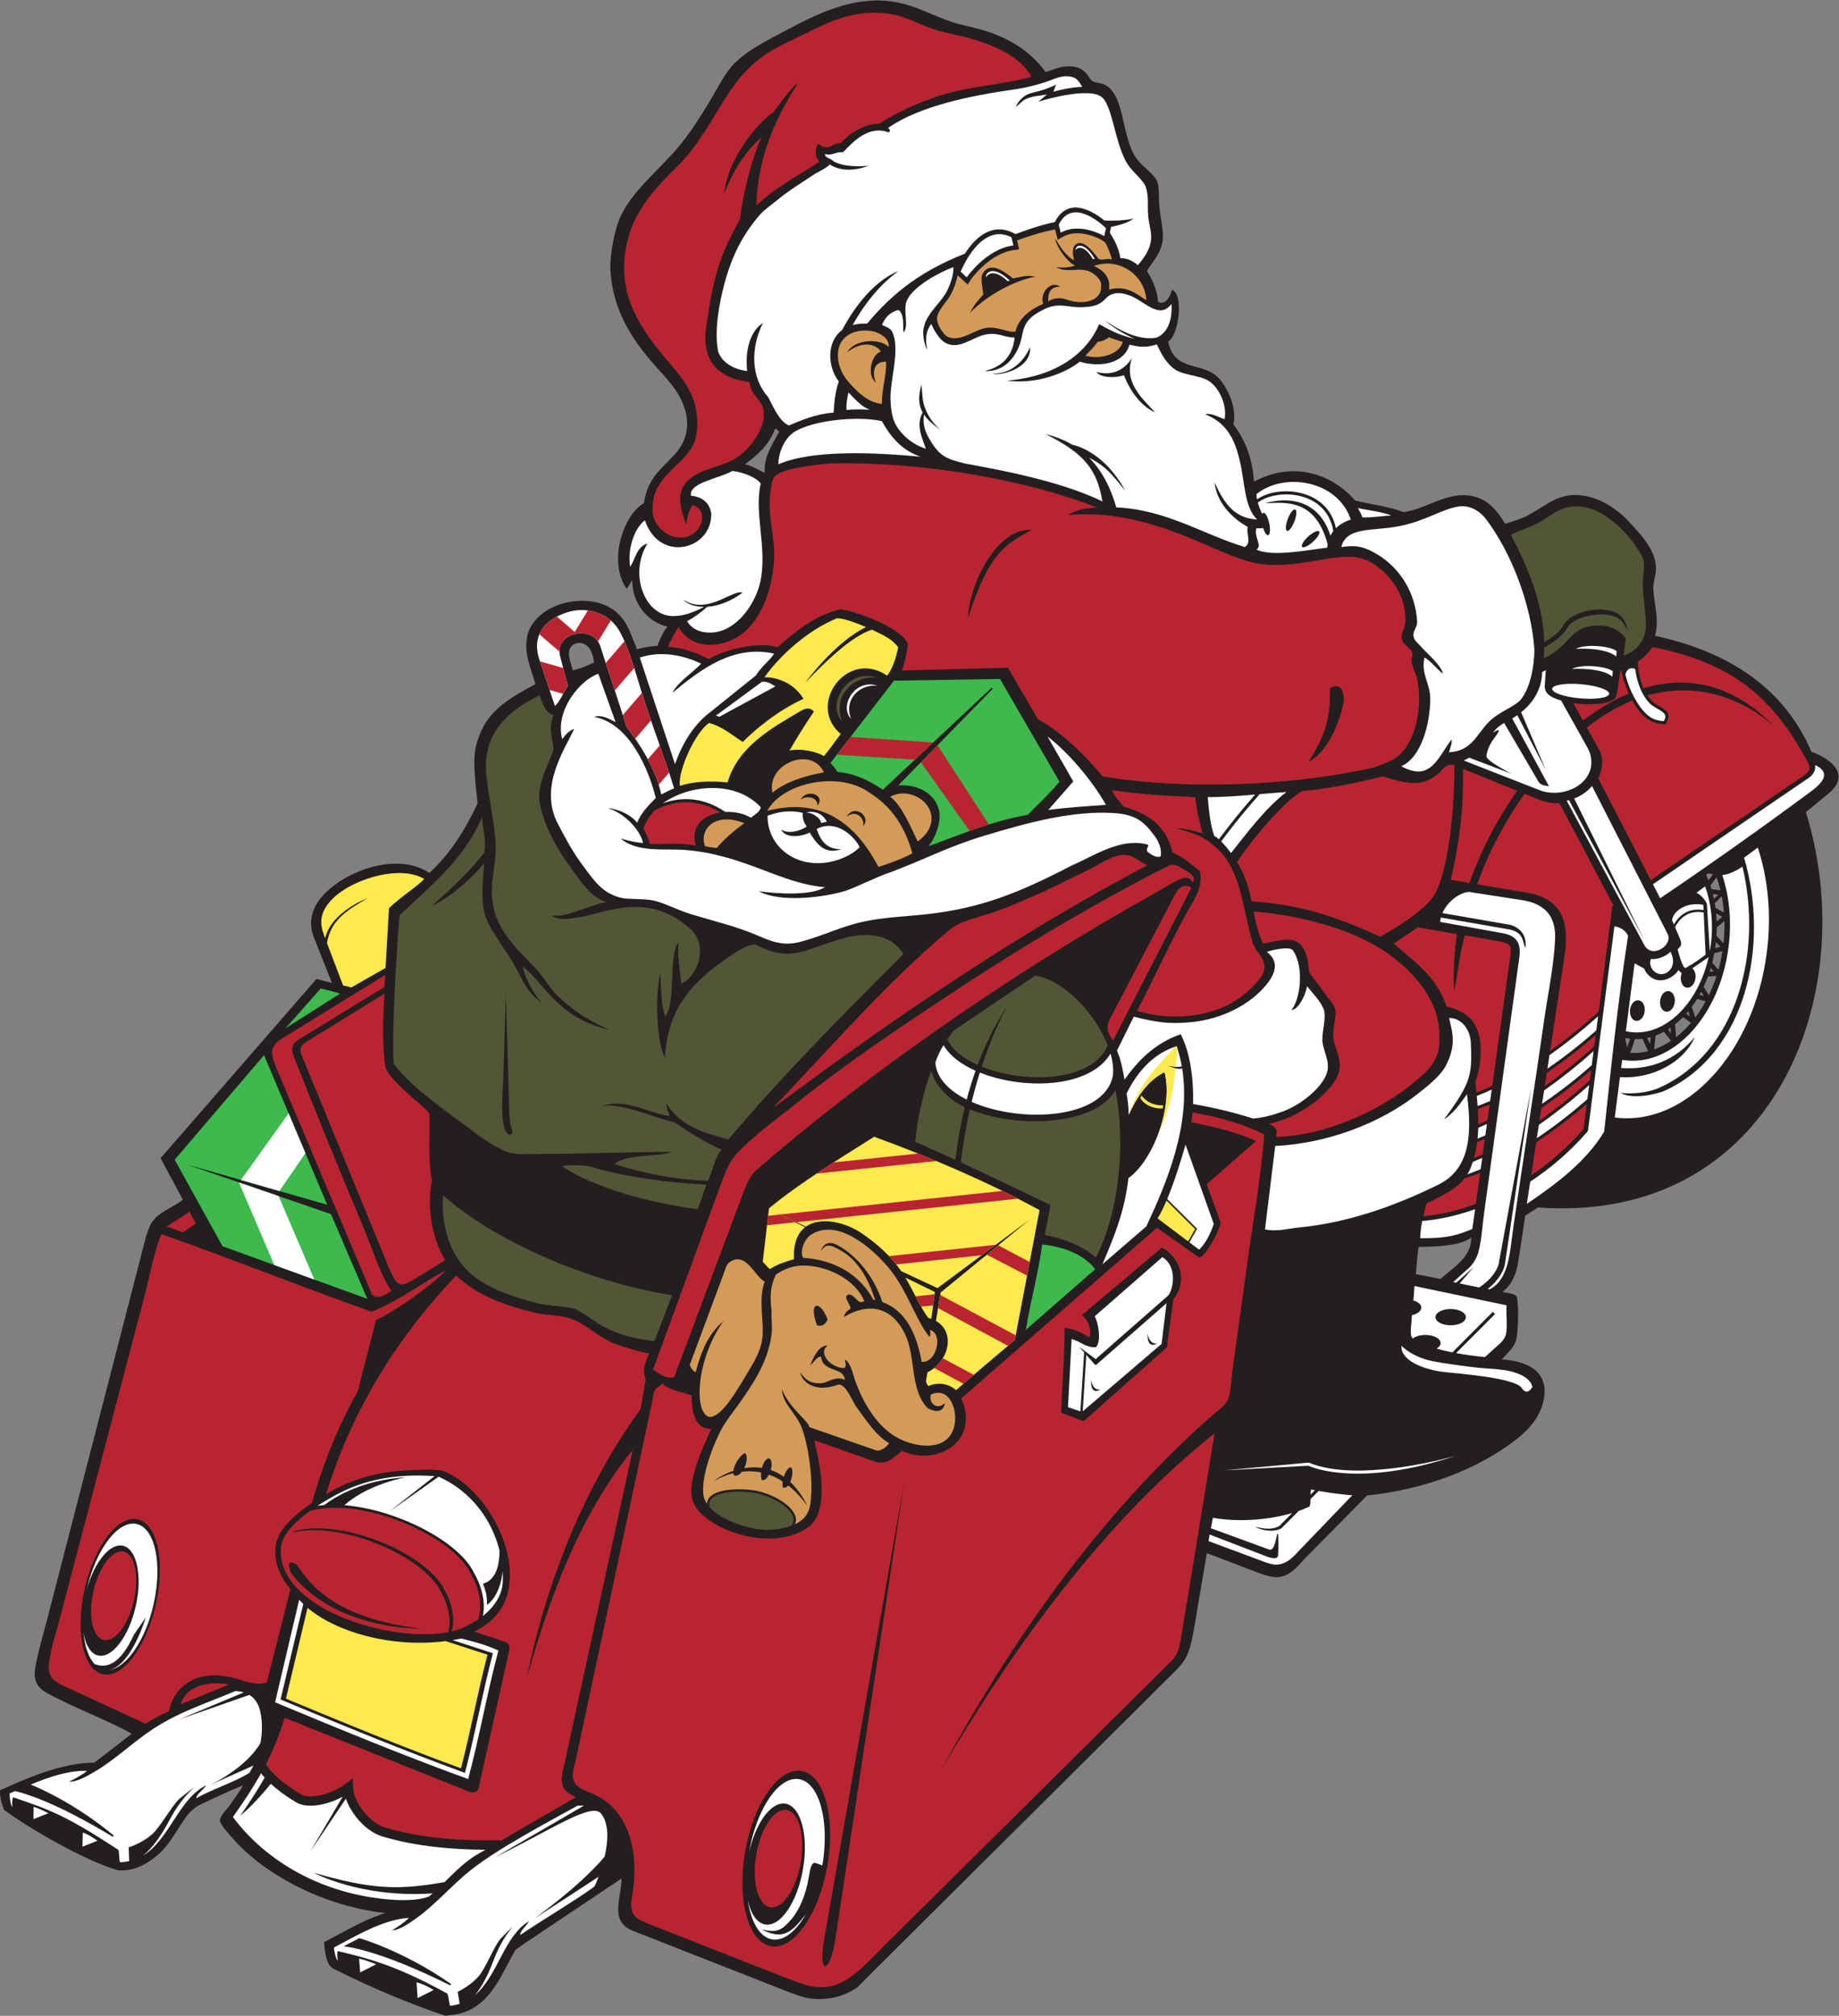
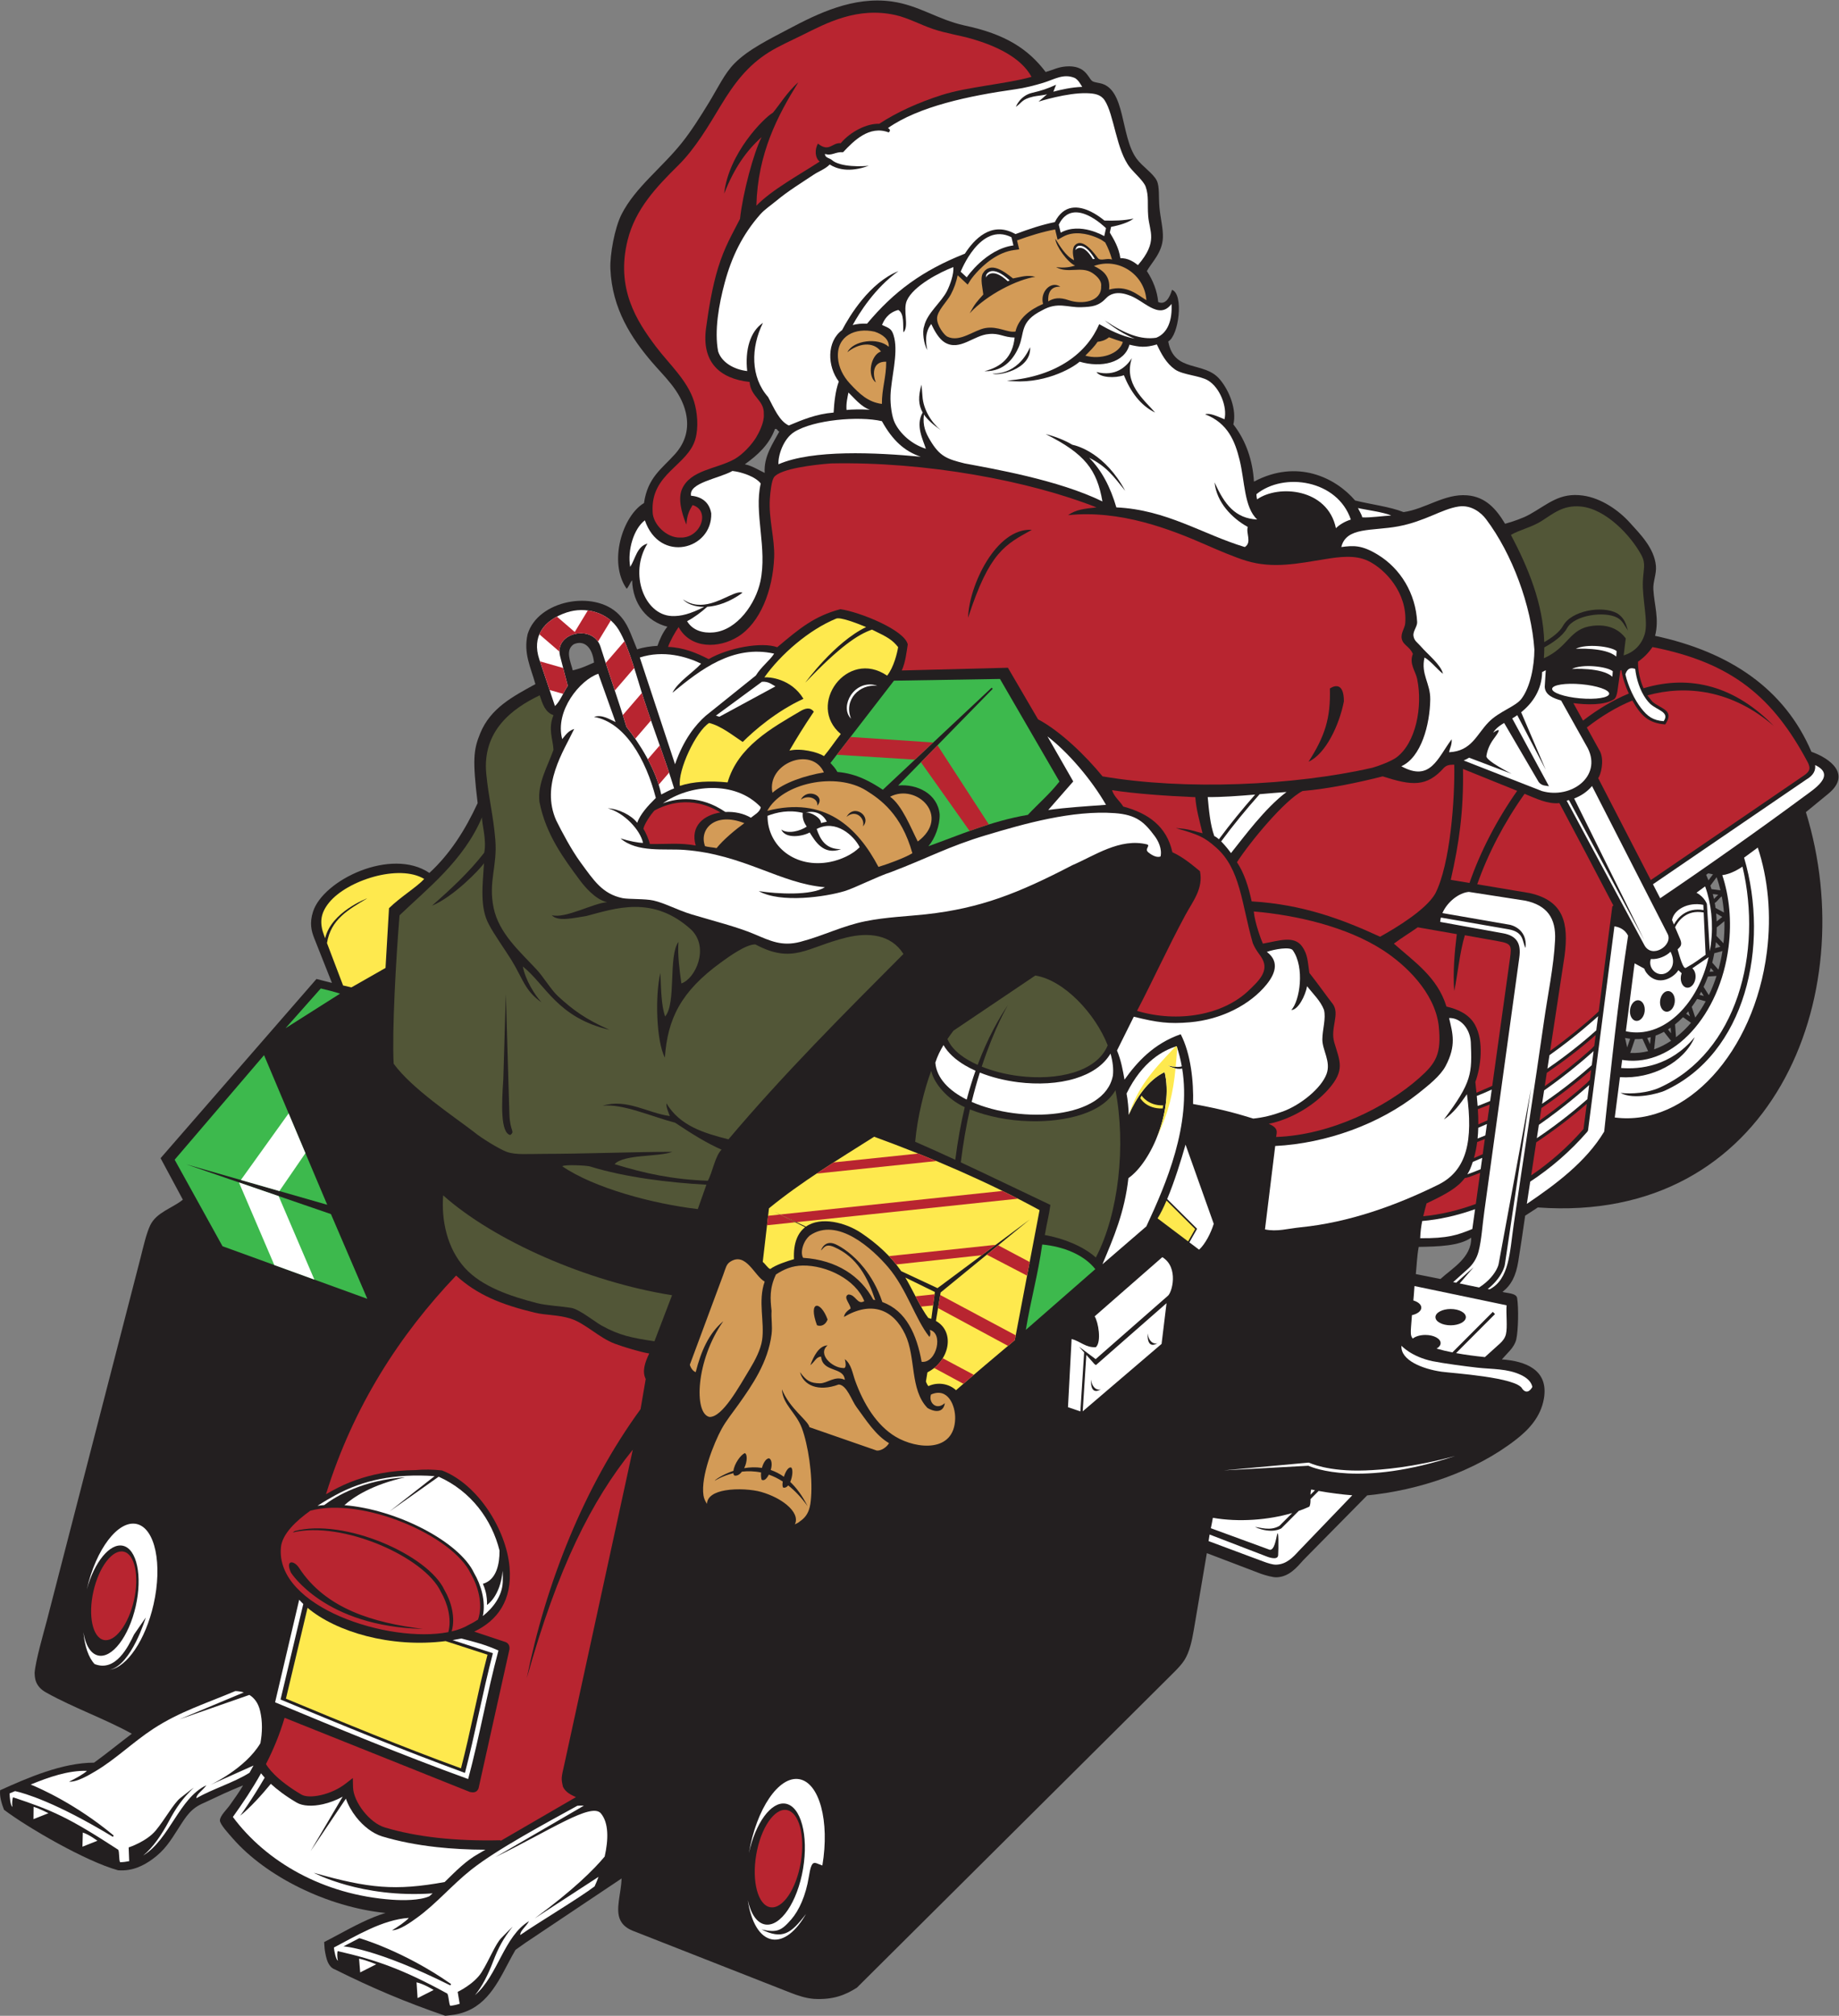
<svg xmlns="http://www.w3.org/2000/svg" viewBox="0 0 786.453 861.867" height="861.867" width="786.453" xml:space="preserve" id="svg2" version="1.1">
  <rect x="0" y="0" width="786.453" height="861.867" fill="#808080" stroke="none" />
  <defs id="defs6" />
  <g transform="matrix(1.333,0,0,-1.333,0,861.867)" id="g10">
    <g transform="scale(0.1)" id="g12">
      <path id="path14" style="fill:#231f20;fill-opacity:1;fill-rule:evenodd;stroke:none" d="m 3354.71,6234.66 c 25.95,7.39 39.04,15.8 65.13,17.81 28.95,2.23 51.61,-4.72 67.11,-24.75 18.81,-24.26 10.53,-22.97 40.92,-28.76 84.53,-16.09 65.55,-169.74 118.4,-242.08 18.89,-25.85 54.14,-47.9 65.1,-71.08 9.14,-19.28 5.33,-52.7 8.34,-85.31 3.16,-34.36 12.17,-68.49 11.05,-96.78 -1.85,-48.1 -34.28,-77.59 -51.44,-107.48 19.61,-29.67 33.2,-63.59 36.4,-99.35 22.6,-10.25 36.43,12.88 44.3,39.03 38.5,-13.65 21.82,-147.34 -12.09,-165.43 18.61,-101.93 114.84,-61.71 165.27,-121.51 32.09,-38.02 54.59,-98.66 43.66,-144.77 41.4,-52.77 62.18,-117.8 66.03,-183.4 138.85,73.66 261.49,12.97 324.53,-60.5 50.06,-12.61 110.49,-19.52 155.45,-37.23 70.29,9.85 131.58,59.8 204.04,53.82 59.83,-4.92 93.5,-44.39 121.66,-91.25 24.03,6.54 57.15,17.97 77.95,29.53 59.91,33.27 96.51,71.65 172.35,60.87 57.77,-8.21 113.63,-46.34 150.68,-87.63 31.27,-34.84 77.95,-80.45 82.95,-138.27 2.21,-25.44 -9.67,-50.73 -8.3,-74.66 2.91,-50.77 19.43,-95.05 5.55,-149.32 240.19,-51.51 415.52,-170.39 501.6,-371.89 60.86,-21.36 128.94,-73.11 54.2,-134.5 l -71.92,-59.05 C 5976.58,3269.03 5683.54,2538.2 4933.67,2592.77 l -40.64,-26.45 c -6.15,-42.63 -15.14,-104.86 -22.09,-146.67 -7.62,-45.92 -21.51,-74.76 -50.67,-97.86 15.22,-4.39 43.42,-3.63 46.92,-18.95 5.25,-32.67 3.77,-104.4 -2.66,-133.15 -2.89,-12.96 -11.87,-26.71 -19.76,-35.32 l -26.57,-29.03 c 75.08,-5.26 151.35,-32.82 134.83,-126.44 -10.26,-58.08 -48.07,-98.4 -88.5,-129.97 -132.99,-103.88 -312.6,-163.49 -478.4,-179.74 l -204.63,-207.4 c -20.84,-23.4 -45.46,-53.75 -85.72,-55.31 -12.11,-0.46 -33.51,5.69 -49.76,11.05 l -174.22,66.38 -41.55,-244.62 c -6.34,-37.38 -14.16,-72.86 -30.35,-98.28 -14.31,-22.48 -41.15,-46.21 -63.59,-69.13 L 2749.1,90.215 c -37.77,-24.055 -76.82,-39.453 -138.26,-35.945 -25.2,2.07 -50.27,10.125 -74.85,19.785 L 2030.13,272.715 c -17.72,7.285 -31.51,17.004 -39.81,33.574 -17.25,34.387 2.59,86.231 3.81,134.199 l -307.7,-205.859 -32.47,-22.918 c -8.68,-14.594 -16.87,-30.176 -25.1,-45.82 C 1589.21,90.488 1548.99,13.992 1447.85,2.238 L 1428.55,0 c -126.28,43.359 -233.79,88.711 -353.86,148.605 -13.46,4.532 -21.66,17.489 -26.33,32.598 -3.81,12.391 -6.52,28.692 -7.03,35.684 l -1.43,19.597 17.49,9.114 c 13.07,6.812 22.28,11.765 31.64,16.804 45.54,24.493 95.41,51.321 147.74,67.422 -186.85,18.836 -383.86,117.414 -489.723,238.781 -13.484,15.458 -41.52,45.418 -41.481,58.067 0.043,14.863 23.161,36.523 31.305,48.23 13.953,20.039 33.988,47.266 42.801,64.161 -49.051,-19.93 -73.203,-31.641 -124.629,-55.79 C 612.598,665.676 597.637,640.637 572.281,600.91 546.773,560.969 528.363,530.734 488.879,502.238 462.055,482.883 426.012,463.027 378.633,466.809 275.371,495.148 87.68,604.211 12.914,660.84 6.016,677.813 -1.938,703.625 0.426,723.469 88.09,763.254 200.723,812.051 301.836,811.945 c 39.582,28.641 82.23,63.485 121.117,92.801 -85.457,47.285 -188.019,83.645 -273.203,131.194 -41.051,21.59 -37.625,53.81 -38.719,63.59 2.68,38.02 28.442,127.08 38.719,165.92 l 301.406,1166.94 c 8.418,33.2 18.309,77.06 30.699,102.99 20.055,42 70.27,54.34 104.805,82.29 l -71.508,133.12 500.118,574.79 49.67,-12.61 -56.62,142.83 c -9.73,24.53 -15.664,49.19 -4.11,85.47 32.56,102.15 250.93,207.1 373.32,124.44 65.79,60.48 115.03,137.52 154.86,223.98 -16.91,139.85 -13.29,171.19 8.29,223.99 33.03,80.82 104.43,117.86 176.98,157.62 -14.98,54.3 -39.03,99 -24.89,160.39 33.48,109.25 213.98,142.4 291.9,63.76 30.42,-30.71 37.23,-60.4 59.31,-112.65 21.49,7.09 44.01,9.97 65.31,11.31 6.07,17.91 16.69,42.94 31.85,61.43 -64.91,16.2 -111.43,72.74 -113.08,148.6 -5,-3.96 -11.44,-22.19 -17.66,-26.9 -59.75,85.47 -12.95,234.28 55.67,274.77 11.97,82.25 56.47,109.21 99.12,156.63 33.76,37.54 46.74,82.09 35.05,133.22 -16.06,70.24 -69.44,115.79 -111.34,165.33 -60.79,71.88 -125.44,165.95 -130.66,296.97 -1.74,43.25 13.2,129.58 35.94,174.22 44.08,86.49 128.55,148.05 193.57,229.51 30.38,38.07 59.35,84.11 85.72,127.2 29.74,48.59 50.93,94.93 82.97,127.21 44.45,44.83 110.24,76.72 174.2,110.61 92.7,49.09 207.43,105.52 331.55,87.76 86.79,-12.41 145.21,-57.49 231.81,-76.73 132.66,-27.82 205.28,-76.27 260.71,-149.28 z m 1858.83,-3098.24 6.79,-30.46 9.47,27.76 c -0.54,0.06 -1.11,0.11 -1.67,0.18 -4.95,0.62 -9.79,1.48 -14.59,2.52 z m 71.03,-0.21 8.97,-19.56 2.4,22.3 c -3.77,-1.04 -7.56,-1.95 -11.37,-2.74 z m 66.66,27.47 9.77,-12.3 -1.35,17.86 c -2.77,-1.92 -5.59,-3.78 -8.42,-5.56 z m 58.38,50.34 12.07,-8.45 -5.35,16.32 c -2.21,-2.67 -4.45,-5.3 -6.72,-7.87 z m 42.81,60.79 13.77,-3.68 -8.49,13.42 c -1.72,-3.29 -3.48,-6.54 -5.28,-9.74 z m 32.29,74.03 13.4,0.85 -9.67,11.07 c -1.19,-4.02 -2.44,-7.98 -3.73,-11.92 z m 17.77,75.55 16.74,4.46 -14.24,14.97 c -0.31,-2.98 -0.66,-5.98 -1.03,-8.98 -0.45,-3.5 -0.94,-6.98 -1.47,-10.45 z m 4.9,85.77 17.97,14.51 c -5.49,3.19 -12.69,7.35 -19.65,11.29 0.8,-8.5 1.37,-17.1 1.68,-25.8 z m -3.71,43.3 c 9.26,-4.8 19.47,-10.47 27.07,-14.77 -1.42,17.66 -3.75,34.92 -6.97,51.66 -6.78,-3.42 -14.32,-16.49 -22.56,-21 1.56,-7.97 1.35,-7.67 2.46,-15.89 z m 28.54,-42.48 -24.53,-19.83 c -0.06,-9.05 -0.38,-18.19 -0.98,-27.4 l 22.52,-23.71 c 2.64,24.08 3.59,47.8 2.99,70.94 z m -6.31,-95.84 -26.11,-6.95 c -1.88,-10.24 -4.09,-20.28 -6.61,-30.15 l 19.83,-22.69 c 5.35,19.27 9.67,39.24 12.89,59.79 z m -18.95,-79.89 -27.57,-1.76 c -4.24,-11.45 -8.87,-22.56 -13.91,-33.27 l 16.85,-26.63 c 9.4,19.45 17.66,40.07 24.63,61.66 z m -34.7,-81.27 -27.7,7.43 c -5.43,-8.82 -11.15,-17.27 -17.11,-25.34 l 11.23,-34.24 c 12.15,16.03 23.4,33.48 33.58,52.15 z m -47.17,-69.03 -25.72,18.02 c -8.19,-8.38 -16.68,-16.1 -25.47,-23.13 l 3.06,-41.1 c 17.03,13.17 33.15,28.67 48.13,46.21 z m -64.06,-57.69 -22.84,28.79 c -8.71,-4.71 -17.59,-8.75 -26.64,-12.09 l -4.78,-44.14 c 18.71,6.6 36.87,15.82 54.26,27.44 z m -73.56,-33.24 -18.2,39.71 c -7.95,-0.93 -15.96,-1.31 -24.01,-1.1 l -15.13,-44.36 c 19.37,-0.95 38.57,1.06 57.34,5.75 z m 211.25,488.3 c 4.73,4.85 9.53,9.54 13.67,13.48 l -17.3,2.27 c 1.31,-5.19 2.52,-10.44 3.63,-15.75 z m -17.58,59.6 14.42,19.38 -15.28,3.15 -6.64,-4.79 c 2.64,-5.78 5.14,-11.69 7.5,-17.74 z m 26.19,10.15 -20.11,-27.02 c 1.25,-3.74 2.44,-7.51 3.57,-11.34 l 28.81,-3.78 c -3.44,14.51 -7.54,28.59 -12.27,42.14 z m -3601.63,688.37 c -22.82,-9.44 -37.05,-17.66 -68.24,-24.92 -5.67,25.06 -26,64.06 3.36,83.75 33.19,14.5 59.88,-9.49 64.88,-58.83 z M 4719.9,2495.81 c 1.25,-63.93 -61.17,-98.19 -98.71,-132.56 l -78.98,15.82 c 2.44,21.54 3.96,59.6 9.33,87.18 63.48,1.05 130.51,2.88 168.36,29.56 z M 2486.4,5089.82 c 8.68,1.31 7.31,-7.44 13.83,-8.3 -20.55,-38.44 -50.21,-79.4 -47.01,-132.73 -20.8,9.63 -38.67,22.17 -63.61,27.66 40.84,29.23 77.7,62.4 96.79,113.37 v 0" />
      <path id="path16" style="fill:#ffffff;fill-opacity:1;fill-rule:evenodd;stroke:none" d="m 5639.28,3747.04 c 32.69,-98.69 44.47,-214.13 29.22,-334.83 -40.77,-322.11 -258.73,-559.92 -486.76,-531.08 l -1.27,0.18 16.64,129.26 c 102.34,-6.67 204.92,46.95 239.82,128.45 -77.61,-93.7 -175.45,-103.87 -236.03,-98.99 l 3.34,26 c 2.64,-0.44 5.29,-0.84 7.95,-1.19 156.21,-19.75 305.52,143.16 333.44,363.82 10.48,82.9 2.32,162.16 -20.22,229.89 28.2,3.52 55.39,20.88 64.8,27.43 65.26,-274.74 -17.03,-595.82 -265.56,-708.79 -37.29,-16.95 -88.95,-21.44 -125.76,-17.06 43.4,-24.06 124.84,-0.72 141.23,6.72 260.41,118.36 338.36,465.24 255.25,747.86 l 43.91,32.33 z m -382.17,-489.79 c 12.91,-1.64 21.52,-17.76 19.22,-36 -2.33,-18.24 -14.67,-31.71 -27.58,-30.08 -12.91,1.63 -21.5,17.76 -19.2,36 2.31,18.24 14.65,31.71 27.56,30.08 z m 96.48,29.46 c 12.91,-1.63 21.53,-17.75 19.22,-35.99 -2.32,-18.24 -14.67,-31.72 -27.58,-30.08 -12.91,1.64 -21.5,17.75 -19.19,36 2.3,18.24 14.64,31.7 27.55,30.07 z m 116.78,335.95 c 19.55,-54.11 26.95,-118.45 18.42,-185.9 -0.94,-7.51 -2.07,-14.91 -3.38,-22.23 l -9.37,151.45 c 0,0 -7.19,22.26 -33.42,36.23 l 27.75,20.45 z m 11.27,-226.9 c -33.42,-149.41 -139.86,-254.51 -250.82,-240.47 -4.98,0.63 -9.9,1.52 -14.75,2.6 l 28.03,217.75 30.78,-16.69 c 1.8,-4.98 4.42,-10.02 8.21,-14.73 37.11,-46.15 88.98,-12.4 101.36,9.57 l 10.67,-9.8 c -1.19,-3.19 -2.07,-6.67 -2.52,-10.34 -2.31,-18.24 6.29,-34.35 19.2,-35.99 12.91,-1.63 25.25,11.84 27.56,30.07 1.71,13.5 -2.54,25.82 -10.12,31.99 l 52.4,36.04 v 0" />
      <path id="path18" style="fill:#d39b57;fill-opacity:1;fill-rule:evenodd;stroke:none" d="m 2851.38,5353.23 c -34.31,31.04 -114.55,20.57 -132.7,-17.3 33.9,27.86 82.1,36.5 107.62,2.23 -32.3,-10.07 -46.03,-77.86 -16.36,-99.02 -8.24,17.33 -16.2,67.62 33.17,66.37 0.27,-50.03 -14.03,-85.51 -13.82,-135.49 -43.95,5.85 -70.7,30.87 -102.46,65.15 -21.88,23.62 -36.69,52.3 -38.57,84.17 -4.07,69.37 56.42,96.57 117.73,82.41 26.42,-8.64 46.98,-25.22 45.39,-48.52 z m 826.47,149.5 c -28.06,16.81 -62.5,50.2 -119.63,34.01 4.98,44.61 -21.93,62.83 -48.67,75.72 77.46,28.75 162.75,-25.98 168.3,-109.73 z m -120.14,-118.88 c 14.67,-5.57 30.28,-10.74 44.63,-15.1 -11.95,-39.66 -72.32,-57.66 -120.45,-43.88 14.42,14.7 28.27,27.74 39.22,44.36 9.94,0.98 24.61,4.29 36.6,14.62 z m 9.87,249.06 c -16.41,6.76 -37.09,-6.84 -45.92,5.47 -22.97,32.03 -55.1,64.82 -75.7,37.68 -5.12,-11.48 -5.41,-21.79 -0.24,-45.13 -27.36,13.25 -47.07,48.31 -60.13,69.09 1.97,-24.09 38.98,-75.68 63.53,-86.35 -13.67,-4.07 -33.49,-8.74 -60.96,-4.73 37.7,-22.09 80.51,4.28 115.86,-18.6 10.45,-6.77 31.51,-23.07 28.64,-43.04 1.73,-49.63 -61.33,-59.21 -104.14,-44.53 -29.83,10.23 -47.93,6.86 -65.63,-3.84 -1.33,23.46 5.24,48.77 38.81,47.16 -30.96,20.62 -65.9,-17.88 -55.31,-55.3 -41.27,-17.72 -78.62,-45.54 -88.48,-88.49 -25.43,-4.81 -55.7,18.16 -96.8,11.06 -36.27,-6.27 -81.68,-46.84 -121.66,-27.66 -10.5,5.05 -32.95,34.9 -33.18,58.07 -0.25,24.83 32.01,54.14 44.24,77.44 11.07,21.07 17.2,39.51 21.89,61.54 l 18.83,-17.61 13.32,-12.45 9.59,15.5 c 0.12,0.17 25.63,37.47 67.58,66.13 20.55,14.04 44.86,25.73 71.52,29.27 l 16.51,2.18 -3.91,16.15 -3.05,12.59 c 40.57,14.92 81.92,27.58 122.27,35.31 l 3.34,-13.98 4.59,-19.21 17.21,9.6 c 17.96,10.03 37.59,12.29 55.76,10.84 37.81,-3.01 68.16,-21.19 68.28,-21.28 l 11.5,-7.82 c 9.34,-17.33 16.88,-36.6 21.84,-55.06 z m -317.68,-60.33 c -27.24,21.35 -71.99,56.85 -96.85,16.13 -9.2,-16.24 0.06,-50.91 1.58,-67.71 -21.49,-24.24 -25.68,-27.43 -43.75,-60.28 55.94,60.48 153.2,108.67 210.66,117.03 -27.69,6.66 -41.91,0.29 -71.64,-5.17 v 0" />
-       <path id="path20" style="fill:#ffffff;fill-opacity:1;fill-rule:evenodd;stroke:none" d="m 4231.97,4760.88 c 4.2,-4.65 -4.59,-19.44 -19.63,-33.02 -15.04,-13.59 -30.64,-20.84 -34.84,-16.18 -4.2,4.65 4.59,19.44 19.63,33.02 15.04,13.59 30.64,20.84 34.84,16.18 z m 26,-51.81 c -60.65,-7.1 -175.47,-30.64 -226.78,-6.39 19.63,14.45 -8.71,38.71 -0.51,68.62 8.46,-0.7 15.59,-0.41 21.72,0.72 4.49,-14.36 10.96,-24.12 15.96,-23.07 5.49,1.16 7.34,15.03 4.65,32.18 l 0.8,0.64 -1.08,1.02 c -0.25,1.45 -0.52,2.92 -0.84,4.41 -4.18,19.83 -12.53,34.87 -18.67,33.57 -1.52,-0.32 -2.75,-1.59 -3.69,-3.61 -5.74,11.45 -10.78,24.11 -14.2,36.34 60.2,46.42 220.98,40.11 242.17,-91.46 -3.48,-4.48 -6.54,-9.3 -9.18,-14.48 -51.19,158.75 -207.91,104.01 -208.4,103.85 63.62,2.4 160.12,15.69 199.4,-131.37 -0.63,-3.54 -1.08,-7.2 -1.35,-10.97 z m -102.74,122.45 c 5.86,-2.23 4.75,-19.4 -2.48,-38.34 -7.22,-18.94 -17.83,-32.48 -23.69,-30.25 -5.86,2.24 -4.74,19.41 2.48,38.34 7.23,18.94 17.84,32.48 23.69,30.25 v 0" />
      <path id="path22" style="fill:#525637;fill-opacity:1;fill-rule:evenodd;stroke:none" d="m 5209,4363.44 6.72,54.42 c -20.62,28.2 -54.35,46.32 -106.03,40.48 -75.84,-8.59 -76.12,-68.21 -156.66,-104.08 0.88,11.69 1.35,23.31 1.4,34.85 24.79,13.48 58.7,35.59 73.11,61.85 23.16,42.2 121.09,55.26 161.07,33.3 17.44,-9.56 21.84,-23.4 35.51,-43.26 -5.14,5.65 -4.51,37.69 -36.03,57.42 -47.19,25.91 -146.47,9.28 -173.68,-40.25 -11.56,-21.06 -38.12,-39.54 -60.19,-52.12 -3.54,124.08 -52.15,239.96 -106.93,343.95 28.26,16.37 65.44,23.94 97.44,43.94 38.12,23.84 69.37,52.58 127.2,47.01 79.87,-7.71 159.59,-92.61 193.56,-155.08 15.35,-28.2 7.13,-43.35 5.19,-83.41 -2.75,-57.83 17.95,-129.85 5.88,-170.77 -9.78,-33.12 -33.38,-57.9 -67.56,-68.25 v 0" />
      <path id="path24" style="fill:#ffffff;fill-opacity:1;fill-rule:evenodd;stroke:none" d="m 2162.68,3936.89 c -11.27,-4.09 -29.35,-13.26 -41.3,-19.54 -16.62,80.95 -70.72,165.56 -111.78,217.04 -21.04,71.22 -58.51,178.2 -83.66,258.52 -24.67,71.38 -148.78,44.08 -129.05,-31.86 l 24.7,-95.17 c -12.46,-17.94 -25.01,-50.65 -41.18,-64.9 l -50.2,149.75 c -24.21,72.25 12.41,125.33 87.94,150.47 59.81,19.9 132.44,0.97 166.71,-55.58 34.32,-56.64 59.95,-159.02 81.21,-224.1 33.5,-102.46 70.38,-198.17 96.61,-284.63 v 0" />
      <path id="path26" style="fill:#fee94e;fill-opacity:1;fill-rule:evenodd;stroke:none" d="m 2881.39,4390 c -3.09,-19.71 -14.3,-65.23 -35.28,-91.54 -128.43,87.65 -259.91,-94.14 -148.73,-187.18 -18.1,-22.47 -35.22,-49.01 -53.92,-70.87 -20.22,12.97 -74.42,26.53 -110.82,17.63 21.98,37.94 45.33,76.06 78.2,124.77 -11.6,15.35 -26.92,11.35 -43.3,1.68 -90.15,-53.22 -199.92,-113.09 -233.23,-228.43 -56.33,5.6 -110.19,3.15 -153.08,-11.06 -6.93,50.48 51.44,174.88 93.83,201.69 38.65,-9.29 78.72,-41.94 107.69,-60.89 37.81,37.58 108.78,98.88 194.9,138.49 -39.94,65.5 -110.54,70.18 -125.43,68.69 51.98,73.62 143.58,153.07 230.51,188.48 12.74,5.2 62.92,-13.24 95.96,-27.15 -101.42,-48.86 -194.74,-177.77 -195.03,-178.16 109.81,115.01 168.45,154.44 213.77,169.94 1.57,-0.73 3.02,-1.41 4.3,-2.02 46.27,-22.26 60.97,-30.79 79.66,-54.07 v 0" />
      <path id="path28" style="fill:#ffffff;fill-opacity:1;fill-rule:evenodd;stroke:none" d="m 2157.34,4243.65 c 89.16,73.58 193.69,154.99 326.28,125.45 -13.51,-21.71 -42.03,-42.51 -58.68,-70.12 l -160.95,-129.25 c -32.68,-28.82 -70.8,-75.89 -98.36,-155.39 l -113.01,342.3 c 75.84,24.68 150.34,2.94 196.59,-19.69 -25.28,-28.19 -74.04,-57.68 -91.87,-93.3 z m 1203.11,-140.02 c 66.72,-51.27 141.37,-138.71 187.81,-219.47 -62.65,-4.63 -126.15,-8.42 -185.27,-16.59 l 80.19,91.61 -82.73,144.45 z m -1440.93,200.86 55.3,-154.86 c -19.18,8.34 -42,25.12 -69.13,16.6 99.67,-17.72 166.69,-136.82 198.36,-259.99 -27,-26.64 -49.69,-52.04 -59.85,-79.66 -18.02,24.08 -59.57,44.71 -94.26,46.53 52.79,-14.37 104.31,-69.77 112.99,-111.04 -14.78,0.02 -43.26,5.38 -72.09,14.34 53.56,-46.33 141.28,-32.03 205.1,-36.87 190.31,-14.46 307.27,-108.15 450.62,-119.63 -44.17,-27.72 -153.16,-21.6 -212.36,-12.58 71.01,-39.51 215.55,-18.2 276.18,0.31 32.68,9.97 105.99,47.51 147.44,60.52 120.66,45.86 184.02,82.19 306.09,118.78 123.67,37.08 276.25,80.31 412.22,70.58 70.49,-5.04 95.33,-29.29 128.58,-73.89 11.11,-14.89 24.06,-41.06 18.55,-65.14 -10,-3.76 -24.22,0.84 -39.3,13.3 -12.85,10.44 6.51,20.18 -2.96,25.17 -87.76,22.34 -170.82,-36.83 -240.59,-66.37 -173.22,-90 -294.3,-138.24 -470.1,-157.62 -58.01,-6.39 -127.24,-8.77 -193.56,-22.11 -74.71,-15.02 -135.98,-47.06 -209.61,-66.27 -58.51,-15.26 -95.66,3.03 -147.1,24.79 -56.39,23.83 -129.48,41.73 -201.86,63.59 -44.02,13.3 -85.59,36.14 -121.68,44.25 -27.32,6.14 -78.68,3.64 -99.34,7.67 -64.65,13.64 -91.92,56.41 -134.49,114.46 -29.1,39.68 -60.28,98.46 -78.2,134.7 -50.27,113.27 23.14,220.97 57.62,293.46 -17.69,-6.03 -24.9,-15.53 -38.4,-32.59 -24.45,91.15 57.85,190.43 115.83,209.57 v 0" />
      <path id="path30" style="fill:#3db94d;fill-opacity:1;fill-rule:evenodd;stroke:none" d="m 3208.13,4287.9 190.82,-329.07 c -32.06,-40.77 -66.14,-69.19 -101.33,-106.81 -120.67,-20.89 -217.27,-64.25 -319.01,-100.59 20.82,24.41 37.09,66.66 35.96,102.32 -6.41,65.94 -72.21,98.04 -133.07,92.44 l 303.36,310.13 -3.47,3.56 -349.04,-327.38 c -36.12,23.87 -83.6,52.14 -145.82,57.05 -6.63,12.32 -13.61,19.06 -22.28,28.84 l 203.76,263.97 340.12,5.54 v 0" />
      <path id="path32" style="fill:#b82530;fill-opacity:1;fill-rule:evenodd;stroke:none" d="m 2311.13,3859.66 c -53.04,-8.14 -97.38,-43.28 -79.14,-106.05 -49.68,9.2 -89.06,4.34 -146.89,4.75 -1.78,9.14 -13.66,39.14 -20.9,48.51 2.3,15.65 24.85,47.49 33.11,56.47 0.83,0.9 1.69,1.79 2.55,2.69 33.61,18.58 116.82,51.72 211.27,-6.37 v 0" />
      <path id="path34" style="fill:#ffffff;fill-opacity:1;fill-rule:evenodd;stroke:none" d="m 2440.71,3876.57 c -2.35,-16.08 -22.75,-25.99 -31.73,-33.88 -22.75,13.89 -52.85,20.13 -81.97,18.6 -80.39,54.76 -154.27,44.55 -200.3,27.78 83.66,59.81 231.06,75.31 314,-12.5 v 0" />
      <path id="path36" style="fill:#d39b57;fill-opacity:1;fill-rule:evenodd;stroke:none" d="m 2944.37,3766.52 c -22.07,43.39 -50.58,116.48 -88.79,143.71 85.74,44.32 196.04,-63.78 88.79,-143.71 z m -556.28,58.87 c -28.4,-20.44 -67.5,-52.91 -89.17,-80.09 -9.28,2.16 -29.62,3.57 -37.03,6.31 -20.08,53.79 31.39,111.14 126.2,73.78 z m 255.15,162.82 c -60.68,-10.29 -127.2,-32.3 -165.13,-65.33 -19.46,94.27 126.09,151.11 165.13,65.33 z m 174.99,-303.15 c -67.86,128.62 -173.44,227.15 -356.72,179.74 47.55,88.96 220.33,126.41 318.2,64.8 43.35,-27.28 112.22,-74.58 147.36,-200.63 -23.46,-14.46 -77.15,-34.34 -108.84,-43.91 z m -248.87,215.7 c 23.23,17.06 56.54,3.46 52.54,-19.36 29.29,32.31 -33.43,57.96 -52.54,19.36 z m 146.56,-55.31 c 30.08,26.27 60.7,-5.84 52.53,-30.41 29.37,30.75 -27.68,74.98 -52.53,30.41 v 0" />
      <path id="path38" style="fill:#ffffff;fill-opacity:1;fill-rule:evenodd;stroke:none" d="m 2575.57,3858.34 c -1.84,-15.14 1.73,-28.39 12.59,-44.03 -20.75,-14.31 -60.23,-24.74 -81.78,-9.44 14.55,-31.89 70.1,-21.28 91.21,-9.43 16.9,-26.68 43.52,-74.57 100.65,-53.47 -49.86,-0.59 -66.65,31.15 -78.21,64.67 61.97,32.56 120.44,-22.48 137.97,-58.38 -23.08,-23.73 -60.95,-40.49 -94.36,-47.18 -111.8,-22.37 -201.51,50.01 -201.29,147.82 30.01,11.43 68.42,20.12 113.22,9.44 z m 10.05,1.35 c 0.09,0.02 45.39,13.04 67.03,-29.6 l -18.9,-4.34 c 0.76,15.6 -29.02,34.15 -48.13,33.94 v 0" />
      <path id="path40" style="fill:#fee94e;fill-opacity:1;fill-rule:evenodd;stroke:none" d="m 1360.93,3646.35 c -22.82,-25.26 -76.45,-57.83 -112.92,-93.74 l -11.18,-191.65 -109.39,-62.34 -26.76,6.15 -51.7,135.93 c 12.39,76.99 69.34,107.51 129.32,143.64 -0.36,-0.14 -115.97,-43.46 -135.15,-128.31 l -3.16,8.32 c -14.72,39.33 -13.29,69.84 14.95,105.22 57.97,72.64 225.75,125.74 305.99,76.78 v 0" />
      <path id="path42" style="fill:#b82530;fill-opacity:1;fill-rule:evenodd;stroke:none" d="m 4094.02,2818.76 c 2.23,15.48 8.54,28.84 -23.79,42.25 72.07,14.37 146.37,59.38 191.47,110.61 54.39,61.79 36.95,89.11 18.93,150.39 -13.72,46.68 18.98,90.2 -4.69,123.23 -17.74,22.24 -47.72,65.27 -75.18,99.64 -5.37,35.57 -4.96,58.94 -23.16,84.75 -25.92,36.77 -75.18,18.08 -126.06,9.32 -4.41,9.19 -26.25,67.54 -29.16,103.15 136.94,-11.73 298.07,-49.09 413.58,-123.58 72.4,-46.68 166.31,-134.89 179.68,-242.27 9.73,-92.01 -8.88,-120.79 -63.04,-168.73 -104.12,-92.18 -282.03,-182.47 -458.58,-188.76 z m -784.68,3400.33 c -82.41,-23.23 -204.89,-31.54 -288.93,-58.52 -74.16,-23.81 -141.7,-54.12 -199.74,-92 -39.04,1.37 -91.31,-24.31 -123.56,-62.34 -27.59,2.97 -36.68,-30.6 -73.07,-1.14 -10.61,-18.98 -9.76,-45.89 5.7,-57.7 -64.88,-42.3 -152.71,-89.81 -203.14,-141.5 4.31,168.06 68.35,289.31 134.46,395.57 -35.22,-30.25 -63.03,-76.16 -81.47,-97.35 -29.26,-16.92 -142.03,-129.95 -156.34,-259.37 32.85,83.1 71.3,137.33 120.19,181.06 -25.28,-48.5 -60.42,-179.43 -69.38,-262.19 -24.77,-49.11 -49.36,-89.16 -70.17,-156.68 -18.65,-60.5 -30.23,-131.16 -38.71,-193.57 -14.82,-109.04 43.25,-162.33 139.62,-172.87 3.97,-49.73 47.91,-57.45 45.65,-103.66 2.28,-25.79 -16.89,-61.64 -24.88,-74.66 -13.54,-22.02 -41.5,-53.56 -69.13,-69.13 -56.61,-31.88 -141.91,-34.04 -168.69,-96.79 -12.78,-29.94 -1.98,-73.99 14.3,-113.37 2.14,31.61 9.05,44.27 19.81,62.72 59.09,-17.53 26,-107.33 -39.64,-104.2 -42.92,-1.87 -88.37,42.65 -88.49,82.96 -6.5,122.77 112.2,146.82 137.05,232.57 10.94,37.81 6.32,87.45 -4.32,121.37 -21.27,67.89 -80.88,120.63 -122.71,176.26 -60.91,81.04 -128.86,185.48 -90.21,340.85 24.96,100.32 92.91,171.09 163.15,240.59 53.76,53.18 96.83,126.71 135.5,190.8 43.24,71.66 86.58,128.75 154.85,171.45 30.64,19.15 69.6,36.37 107.85,55.3 75.95,37.62 175.13,91.49 298.65,63.61 38.82,-8.77 78.84,-30.47 118.9,-44.25 42.31,-14.55 87.85,-20.59 129.98,-33.19 67.83,-20.29 151.96,-56.03 186.92,-120.63 z m 208.51,-1380.91 c -38.9,-4.36 -64.88,-6.43 -91.27,-24.88 166.82,17.1 325.82,-43.84 444.47,-96.12 35.47,-15.62 90.83,-39.32 127.84,-50.45 85.88,-25.79 165.25,-8.63 254.92,5.85 40.9,6.6 93.3,14.14 135.1,-5.85 55.19,-26.39 126.87,-103.12 119.33,-200.09 -1.25,-15.98 -14.92,-31.63 -11.13,-49.83 4.47,-21.41 25.47,-24.08 35.59,-48.72 -12.58,-31.79 8.57,-54.8 13.82,-80.19 18.52,-89.49 -4.31,-205.45 -66.36,-251.65 -15.65,-11.64 -55.47,-27.15 -77.43,-33.18 -252.12,-57.5 -600.76,-72.86 -865.52,-27.66 -53.79,65.88 -135.24,145.07 -207.03,183.04 l -96.59,165.39 -340.57,-8.75 c 12.21,26.71 15.35,59.64 19.23,83.42 -9.55,46.19 -154.21,104.36 -216.2,113.15 -82.98,-22.11 -129.57,-60.45 -202.5,-122.05 -49.75,17.91 -156.37,-1.4 -220.08,-38.11 -37.65,19.25 -79.41,37.29 -130.11,39.18 5.19,16.92 23.77,49.82 33.73,63.52 39.57,-71.35 129.89,-68.32 190.41,-30.81 70.94,43.99 111.83,147.91 116.14,254.41 2.39,59.34 -18.06,123.58 -13.83,188.04 1.36,20.82 5.34,57.41 13.12,68.74 19.32,28.13 132.43,40.89 183.21,44.63 304.8,6.22 634.47,-55.39 851.71,-141.03 z m -412.03,-353.95 c 68.46,211.42 118.89,234.35 204.63,282.06 -114.77,6.76 -202.09,-179.34 -204.63,-282.06 z M 4266.54,4257.4 c 2.58,-94.76 -15.45,-152.44 -68.45,-234.97 55.09,25.01 98.61,117.55 113.39,193.57 0,56.9 -26.09,53.53 -44.94,41.4 z m -431.81,-348.69 c 3.14,-39.94 13.12,-74.06 23.24,-115.8 -30.84,7.58 -42.05,13.85 -85.72,16.59 73.53,-21 90.72,-28.25 129.25,-62.28 78.48,-69.28 81.16,-178.34 117.7,-306.74 11.03,-26.17 22.01,-34.59 30.94,-51.25 21.09,-39.48 -12.97,-71.01 -44.89,-101.38 -81.17,-77.3 -225.13,-104.18 -357.44,-64.59 50.61,96.79 99.18,203.81 154.87,306.95 24.2,44.84 58.34,85.31 47.01,141.03 -27.4,22.39 -54.34,45.21 -88.5,60.83 -18.14,83.26 -77.73,125.06 -157.62,146.57 -11.21,18.28 -28.77,30.23 -35.95,52.54 73.26,-11.47 179.29,-18.86 267.11,-22.47 v 0" />
      <path id="path44" style="fill:#3db94d;fill-opacity:1;fill-rule:evenodd;stroke:none" d="m 847.109,3081.22 202.681,-479.89 -452.071,129.71 464.011,-159.61 116.7,-271.77 -464.563,168.68 -153.523,277.54 286.765,335.34 z m 182.001,213.94 c 16.46,-3.8 46.82,-11.46 61.89,-16.66 l -174.879,-110.81 112.989,127.47 v 0" />
      <path id="path46" style="fill:#fee94e;fill-opacity:1;fill-rule:evenodd;stroke:none" d="m 3335.1,2584.15 -79.42,-416.96 c -52.5,-44.28 -137.16,-115.26 -188.57,-160.65 -21.54,20.33 -57.56,27.7 -88.5,13.16 -3.1,3.07 -5.86,8.62 -8.08,14.91 l 4.82,29.23 c 69.79,35.32 91,128.9 27.25,164.88 l 15.08,91.29 285.72,233.89 -295.7,-219.95 -116.47,54.46 c -33.63,48.52 -77.28,88.13 -128.52,122.62 -49.76,33.51 -129.71,53.75 -177.04,20.25 l -101.73,47.57 99.13,-49.5 c -23.55,-18.14 -38.3,-50.49 -35.84,-102.48 -22.62,-6.6 -59.32,-18.56 -75.95,-31.57 -6.3,0.43 -17.44,18.08 -24.25,22.72 l 20.01,172 c 103.89,85.06 221.71,156.21 337.37,229.51 183.77,-66.92 368.58,-146.79 530.69,-235.38 z m -347.23,-348.74 c -3.12,1.13 -6.39,2.15 -9.8,3.05 -21.71,27.35 -52.66,94.87 -73.56,129.45 l 94.75,-46.36 -11.39,-86.14 v 0" />
      <path id="path48" style="fill:#ffffff;fill-opacity:1;fill-rule:evenodd;stroke:none" d="m 3803.44,2794.27 90.49,-254.04 c -9.57,-30.67 -27.43,-65.03 -47.02,-82.95 l -31.15,23.49 23.79,41.87 0.94,1.66 -1.35,1.34 -94.61,94.06 c 23.54,56.28 45.22,126.34 58.91,174.57 z m -28.42,315.62 c 7.21,-21.32 12.62,-42.85 16.46,-64.49 -10.39,-3.55 -24.88,-1.85 -45.25,2.66 0.12,-0.06 27.52,-14.88 46.43,-9.68 29.25,-181.04 -50.61,-368.69 -114.98,-506.39 l -140.8,-121.42 c 36.21,86.38 70.89,166.02 83.28,276.23 74.7,52.16 145.04,221.34 116.15,340.13 -53.56,-25.71 -90.76,-82.5 -115.27,-137.28 0.35,14.18 -3.17,51.27 -6.84,68.46 51.27,104.52 119.1,139.14 160.82,151.78 v 0" />
      <path id="path50" style="fill:#525637;fill-opacity:1;fill-rule:evenodd;stroke:none" d="m 1421.78,2631.49 c 163.29,-145.45 462.06,-277.03 734.27,-320.33 -18.5,-47.86 -38.2,-99.58 -56.46,-147.67 -72.43,10.86 -112.08,18.6 -169.14,50.19 -22.38,12.39 -71.85,52.63 -97.54,56.86 -32.43,5.35 -79.55,7.57 -109.72,15.29 -86.16,22.07 -177.8,53.03 -232.29,113.38 -56.59,62.76 -75.31,152.47 -69.12,232.28 z m 255.52,734.17 c 73.39,-58.42 110.47,-163.99 278.16,-203.24 -77.51,34.38 -117.09,63.65 -165.23,107.85 -22.46,20.62 -46.02,61.23 -69.02,85.96 -53.59,57.59 -120.6,115.74 -137.6,197.58 -17.48,84.05 12.44,133.71 5.49,218.14 -6.5,78.9 -21.58,134.4 -29.06,211.76 -13.3,137.37 83.22,209.71 171.44,251.65 8.83,-27.12 17.36,-54.56 44.24,-63.61 -18.41,-44.82 -1.4,-77.35 -0.07,-111.38 -19.34,-54.42 -51.59,-107.08 -44.95,-166.9 20.37,-104.31 77.78,-181.42 130.75,-252.65 12.11,-16.28 47.73,-60.58 86.36,-69.02 -43.89,-2.59 -133.89,-53.61 -177.62,-41.59 19.24,-21.93 70.8,-8.66 110.61,-2.76 91.81,23.93 213.25,68.59 336.69,-43.7 59.53,-57.88 13.2,-157.72 -31.51,-172.46 -5.5,39.21 -12.89,94.88 -9.29,133.2 -33.41,-44.94 -6.22,-197.78 -43.03,-239.32 -12.37,38.72 -12.51,83.27 -15.04,139.77 -17.48,-73.77 -13.02,-218.5 14.37,-271.57 8.77,123.56 50.29,210.97 179.2,304.75 26.03,18.94 81.27,59 111.15,58.31 121.43,-64.73 164.84,-8.93 292.25,22.1 70.55,17.19 143.12,10.36 182.84,-52.75 -192.34,-192.96 -385.04,-385.55 -561.36,-594.54 -78.67,19.95 -155.78,43.11 -198.98,115.5 -1.52,-12.79 7.73,-31.73 10.95,-40.84 -71.18,9.52 -137.55,56.87 -215.7,33.17 64.61,6.98 154.71,-34.03 232.75,-54.66 56.87,-37.87 101.2,-65.17 148.87,-86.36 -21.07,-20.41 -29.1,-73.23 -44.14,-99.68 -113.43,4.25 -201.36,23.15 -299.19,53.34 31.23,32.37 138.97,22.27 185.46,39.36 -118.08,0.23 -286.34,-6.52 -412.4,-6.49 -51.89,0.01 -90.2,-3.95 -119.18,6.6 -22.86,8.32 -81.49,43.99 -105.4,64.03 -66.38,50.94 -199.19,138.81 -257.17,218.59 -5.67,104.65 7.57,339.65 18.9,475.97 86.32,83.37 206.18,175.32 264.59,314.65 -1.19,-20.54 15.34,-71.44 7.08,-113.79 -48.65,-62.88 -108.31,-117.84 -167.69,-170 68.18,28.02 152.21,114.75 166.91,136.07 -4.1,-68.88 -14.36,-142.35 16.26,-197.12 13.26,-26.74 55.88,-87.26 71.89,-113.42 36.87,-60.24 43.14,-98.73 96.13,-135.24 -21.79,23.83 -51.46,71.37 -59.71,114.74 z m -54.5,-88.32 -8.09,-273.55 c -5.32,-78.13 -9.59,-172.81 22.75,-178.73 15.41,13.19 -1.01,9.63 -3.2,66.09 l -11.46,386.19 z m 643.49,-611.66 -27.65,-78.22 c -145.24,17.16 -332.78,67.6 -434.69,137.28 5.55,6.28 78.27,2.79 88.69,-0.44 113.08,-35.03 254.21,-52.08 373.65,-58.62 v 0" />
      <path id="path52" style="fill:#3db94d;fill-opacity:1;fill-rule:evenodd;stroke:none" d="m 3343.63,2473.88 c 68.01,-6.58 133.25,-32.18 170.33,-78.96 l -222.87,-194.8 c 15.22,93.54 39.24,178.29 52.54,273.76 v 0" />
-       <path id="path54" style="fill:#525637;fill-opacity:1;fill-rule:evenodd;stroke:none" d="m 2537.07,1571.29 c -22.2,-7.37 -50.56,-12.29 -70.03,-12.72 -55.72,-1.23 -148.53,27.18 -189.85,72.03 -1.04,3.46 -1.56,6.69 -1.62,9.69 -0.21,10.21 5.11,18.14 13.96,24.16 9.42,6.39 22.81,10.72 37.97,13.37 38.07,6.68 86.68,2.78 112.92,-4.88 31.72,-9.26 59.4,-23.6 78.56,-39.48 11.33,-9.4 19.61,-19.27 23.86,-28.85 4.01,-9.05 4.36,-17.84 0.16,-25.63 -1.43,-2.66 -3.4,-5.23 -5.93,-7.69 v 0" />
      <path id="path56" style="fill:#d39b57;fill-opacity:1;fill-rule:evenodd;stroke:none" d="m 2772.78,2292.3 c -22.41,-13.95 -27.01,21.74 -51.33,21.19 -17.91,-8.28 6.76,-30.1 7.41,-45.01 -8.02,-5.84 -19.39,-13.35 -21.24,-26.89 88.29,51.98 157.8,25.06 196.3,-55.82 35.23,-73.99 14.59,-177.42 71.71,-236.29 28.59,-16.48 51.79,-12.12 55.52,15.58 -28.14,-25.26 -53.22,3.65 -44.24,27.67 54.4,24.06 78.46,-36.05 77.43,-77.44 -2.76,-109.66 -123.45,-98.2 -190.8,-58.07 -61.36,36.55 -103.23,105.96 -129.97,179.74 -8.57,23.65 -12.01,53.1 -33.19,69.13 5.35,-22.41 2.24,-30.48 -6.08,-28.32 -34.81,0.94 -82.72,44.55 -49.22,72.57 -27.95,-0.85 -45.28,-35.68 -55.31,-63.61 15.4,12.52 18.4,26.41 34.41,27.64 4.67,-52.16 72.46,-31.38 76.2,-74.65 -31.72,14.96 -56.19,-11.56 -80.18,-11.06 -28.99,0.61 -42.47,6.58 -63.61,35.95 10.42,-41.74 57.65,-64.38 124.22,-39.73 25.98,-1.63 41.49,-51.44 56.71,-72.03 31.19,-42.15 61.23,-90.76 104.61,-116.09 -7.63,-13.58 -25.84,-25.09 -39.43,-23.79 l -215.91,75 c -4.47,21.89 -62.98,58.69 -88.27,121.34 2.94,-49.73 44.99,-73.61 63.94,-124.12 19.63,-52.37 35.29,-151.04 29.52,-223.32 -2.08,-26.17 -5.48,-55.92 -35.39,-75.65 -3.72,-3.55 -9.52,-6.93 -16.61,-10.04 4.98,9.8 4.54,20.55 -0.29,31.45 -4.73,10.66 -13.73,21.47 -25.94,31.6 -19.87,16.47 -48.5,31.34 -81.25,40.89 -27.09,7.91 -77.15,11.95 -116.29,5.08 -16.1,-2.82 -30.48,-7.51 -40.87,-14.57 -10.43,-7.08 -16.89,-16.48 -17.24,-28.65 -5.84,8.6 -9.76,17.69 -11.22,27.21 -9.42,61.47 33.98,168.81 58.08,212.91 14.98,27.44 36.71,53.9 55.29,80.2 41.56,58.79 93.77,132.94 105.09,223.99 3.32,26.67 -1.79,50.81 0,74.66 -4.21,38.12 -7.27,71.94 14.05,116.82 25.83,16.73 51.7,28.07 85.46,28.61 77.05,1.23 169.94,-44.59 197.93,-114.08 z m 208.61,-114.31 c 4.57,1.23 4.57,20.89 0,22.13 46.74,-8.05 23.86,-107.8 -24.57,-102.55 -15.5,86.65 -49.48,164.12 -126.05,191.68 -15.32,45.47 -36.49,81.36 -58.47,109.05 -35.6,44.86 -73.53,68.46 -92.28,76.64 -35.29,15.41 -46.16,-19.97 -46.19,-20.06 8.81,6.3 13.06,23.65 42.21,10.92 74.58,-32.57 107.92,-98.48 131.82,-170.12 -2.05,0.43 -4.12,0.84 -6.22,1.21 -40.41,75.75 -117.98,127.48 -224.98,134.29 -9.5,14.97 -2.09,51.2 21.12,71.35 88.91,62.07 202.91,-44.45 250.87,-100.56 60.38,-70.62 87.6,-167.27 132.74,-223.98 z m -528.17,176.97 c -22.28,-62.66 0.41,-130.1 -8.3,-188.03 -4.45,-29.57 -21.97,-63.66 -38.71,-91.27 -36.22,-59.65 -88.42,-155.99 -129.97,-154.84 -50.96,10.12 -43.94,182.32 44.24,306.95 -45.96,-37.93 -71.6,-96.16 -88.49,-163.16 -8.63,2.43 -16.04,13.43 -18.91,23.57 l 107.2,288.5 c 8.06,21.78 9.7,33.74 22.32,41.89 50.82,32.79 77.49,-45.48 110.62,-63.61 z m -96.78,-622.17 c 8.92,-1.7 17.24,3.87 23.99,12.57 18.64,2.06 39.38,1.78 61.3,-2.73 -0.8,-8.2 -0.37,-16.33 1.7,-23.24 8.09,-4.98 16.66,3.68 23.13,16.35 14.63,-5.11 29.6,-12.31 44.69,-22.1 -1.56,-9.58 -1.25,-17.45 1.8,-19.53 5.98,-1.29 11.25,1.73 15.62,7.06 20.92,-16.38 41.87,-38.08 62.19,-66.54 -16.88,33.7 -35.77,59 -55.63,77.67 7.49,17.01 9.45,40.43 3.22,46.09 -9.14,3.13 -18.25,-12.69 -23.53,-29.47 -13.93,9.84 -28.14,16.92 -42.3,21.72 6.38,19.94 1.77,35.49 -5.58,37.45 -9.28,-0.34 -18.1,-14.14 -22.59,-30.7 -19.86,2.94 -39.17,2.12 -57,-0.85 10.48,20.41 10.4,45.48 2.16,48.14 -12.89,-4.59 -34.31,-34.66 -36.56,-56.76 -36.55,-12.26 -60.84,-30.24 -59.87,-31.76 0.18,0.11 23.5,15.46 59.71,24.32 0.35,-3.88 1.47,-6.65 3.55,-7.69 z m 264.62,482.03 c 14.39,-5.37 28.17,2.5 34.02,18.48 -22.74,62.41 -63.34,60.78 -34.02,-18.48 v 0" />
      <path id="path58" style="fill:#ffffff;fill-opacity:1;fill-rule:evenodd;stroke:none" d="m 1557.23,532.656 -20.9,-12.136 c -41.36,-22.832 -73.2,-55.704 -109.85,-91.536 -157.59,-28.613 -243.18,-20.605 -419.76,29.661 0.52,-0.278 152.72,-82.071 381.24,-65.957 -3.49,-3.118 -7.04,-6.243 -10.66,-9.36 -31.25,-13.719 -84.47,-13.445 -118.68,-11.062 -223.13,15.605 -405.241,122.57 -511.573,265.468 32.133,44.727 62.973,90.735 90.43,140.137 3.152,-4.121 7.015,-8.828 11.695,-14.012 -41.004,-70.722 -78.629,-122.089 -78.629,-122.089 32.039,25.683 67.602,65 98.297,102.265 19.094,-17.637 45.84,-38.379 82.808,-60.148 19.665,-11.59 51.202,-12.727 84.382,-5.227 21,4.75 43.03,12.961 63.25,24.113 l -102.835,-174.5 113.225,168.243 c 6.93,-20.176 18.6,-40.938 33.26,-59.504 22.5,-28.477 52.4,-52.371 83.34,-61.68 51.75,-15.574 110,-27.098 174.34,-34.227 48.68,-5.39 100.94,-8.253 156.62,-8.449 z m 1908.81,1405.854 -39.73,13.61 11.62,218.73 c 28.95,-7.76 45.45,-28.4 77.93,-26.27 18.61,17.76 7.66,80.57 -3.97,98.9 l 217,189.82 c 53.82,-32.41 31.44,-116.2 16.27,-125.33 l -230.1,-201.74 -53.2,39.81 16.27,-18.37 -12.09,-189.16 z m 66.13,70.94 c -37.31,-22.17 -31.62,31.19 -31.62,31.34 1.25,-21.98 16.46,-36.72 31.62,-31.34 z m 181.72,148.04 c -37.29,-22.18 -31.62,31.19 -31.6,31.34 1.25,-21.98 16.46,-36.73 31.6,-31.34 z m -228.75,-37.71 25.8,-29.12 4.82,-3.62 4.55,3.94 222.13,194.72 -15.88,-130.62 -253.01,-216.31 11.59,181.01 v 0" />
      <path id="path60" style="fill:#b82530;fill-opacity:1;fill-rule:evenodd;stroke:none" d="m 2082.88,2124.34 c -14.56,-30.02 -23.23,-58.38 -11.27,-81.85 l -16.59,-96.78 C 1872.7,1695.91 1750.53,1384.02 1690,1082.95 c 99.47,354.55 207.86,569.51 340.13,732.79 L 1810.91,808.43 c -10.31,-45.364 -11.11,-46.68 -4.77,-73.907 7.95,-16.945 24.47,-25.312 41.48,-33.183 l -241.97,-140.559 -0.05,2.266 c -72.65,-1.719 -140.02,0.996 -201.71,7.82 -62.46,6.918 -118.94,18.086 -169.06,33.176 -24.85,7.473 -49.47,27.449 -68.46,51.484 -19.89,25.176 -33.22,54.2 -33.78,77.422 l -0.72,29.621 -23.36,-18.136 c -22.9,-17.782 -51.92,-30.457 -79.05,-36.59 -26.19,-5.918 -49.757,-5.801 -62.698,1.816 -83.211,49.012 -108.625,88.973 -113.492,97.774 23.5,45.839 43.91,94.754 59.691,148.308 L 1507.5,717.922 c 13.63,-3.059 22.5,-0.578 27.64,11.062 l 98.09,441.076 c 5.44,18.79 -5.49,26.75 -11.72,28.82 l -100.19,33.4 c 73.17,34.78 122.99,98.91 113.37,207.39 -10.52,118.81 -100.83,264.94 -216.73,309.55 -29.64,3.36 -57.73,3.59 -84.56,1.16 -39.44,-0.35 -76.49,-3.86 -111.54,-10.45 -56.21,-10.54 -107.13,-28.96 -154.44,-54.89 -6.4,-3.5 -13.71,-7.59 -21.65,-12.19 87.96,282.95 237.21,512.31 417.48,701.47 67.18,-61.55 144.33,-92.93 251.64,-118.9 35.58,-8.62 76.97,-6.65 116.14,-19.37 47.17,-15.3 90.14,-60.94 141.02,-80.19 28.71,-10.85 84.27,-27.57 110.83,-31.52 z m 2582.69,1888.58 c 2.2,-108.47 -12.5,-318.87 -60.98,-413.58 -29.65,-51.68 -125.1,-109.48 -176.97,-138.26 -119.98,55.16 -246.66,103.6 -412.03,113.38 -10.02,47.12 -24.28,91.38 -47.17,125.63 41.48,64.37 153.12,199.58 210.31,228.32 85.18,7.2 184.96,28.57 257.19,47 93.87,-29.98 140.82,-35.15 197.13,28.16 9.74,8.97 19.22,9.35 32.52,9.35 z m 225.56,-93.48 c 35.9,-14.5 73.46,-33.72 111.66,-29.75 58.32,-109.03 115.86,-218.87 173.32,-328.75 l -3.47,-2.38 -43.58,-336.71 -8.77,-8.3 c -36.48,-33.62 -93.1,-79.82 -147.22,-118.69 l 46.38,304.91 c 13.46,104.14 -1.79,176.6 -111.87,201.26 l -168.3,28.29 c 34.31,97.97 86.87,198.84 151.85,290.12 z m 187.5,234.84 -30.95,56.06 c 40.27,-5.41 99.7,-7.66 130.31,12.28 5.86,3.82 9.43,14.87 11.07,26.34 l 9.4,66.03 3.4,1.2 c 3.61,-24.74 12.65,-51.44 23.67,-75.09 -51.25,-21.26 -100.47,-51.08 -146.9,-86.82 z m -385.02,-155.03 173.81,-70.23 c -65.58,-93.16 -118.53,-195.83 -153.03,-295.52 l -60.01,10.09 c 26.58,116.75 41.4,218.83 39.23,355.66 z m 602.44,-356.42 -168.82,327.06 c 8.71,10.74 19.84,55.23 6.62,84.35 l -43.03,77.95 c 45.47,35.35 95.68,66.17 146.15,86.57 27.8,-49.33 51.92,-72.53 105.39,-76.78 32.19,47.36 -16.05,49.93 -41.68,73.66 l 0.02,0.02 -15.6,19.48 c 123.36,34.32 271.52,18.3 405.99,-98.35 -122.26,125.75 -265.52,167.19 -418.24,121.25 -11.52,26.11 -18.4,58.38 -17.79,85.21 18.28,12.77 33.87,28.32 46.39,46.96 255.91,-50.16 387.77,-161.28 499.23,-371.67 7.66,-17.14 7.15,-26.88 -14.88,-41.36 l -489.75,-334.35 z m -516.99,-720.19 -7.05,-50.53 -29.24,-12.97 c 0.12,16.3 -0.47,32.55 -1.48,48.72 l 37.77,14.78 z m -15.37,-110.28 -6.8,-48.82 -28.24,-12.41 c 4.83,17.12 8.21,34.3 10.43,51.46 l 24.61,9.77 z m 355.53,333.4 -4.49,-34.69 -8.89,-9.41 c -39.06,-35.44 -95.53,-81.17 -149.98,-119.87 l 6.5,42.67 c 54.55,37.39 107.31,77.5 156.86,121.3 z m -14.45,-111.78 -4.13,-31.75 -8.84,-9.38 c -40.78,-36.8 -96.84,-82.03 -152.74,-121.48 l 6.14,40.33 c 60.19,40.74 112.34,80.97 159.57,122.28 z m -14.09,-108.82 -10.47,-80.82 c -51.25,-58.81 -108.33,-108.37 -167.89,-148.73 l 16.12,105.91 c 61.62,41.37 113.96,81.56 162.24,123.64 z m -342.09,-221.24 -13.9,-99.98 c -57.85,-21.29 -115,-34.41 -168.65,-39.41 3.14,13.44 6.79,26.68 10.58,41.17 64.67,30.69 99.67,50.66 122.83,81.38 10.61,0.85 37.03,12.27 49.14,16.84 z m -74.86,765.46 c -7.09,-55.8 -12.99,-123.74 -8.3,-182.51 10.33,46.89 16.99,122.52 34.08,178.96 l 107.27,-19.15 c 41.95,-7.49 43.36,-13.46 37.56,-55.07 l -56.94,-408.95 -50.6,-21.96 c -1.17,11.6 -2.41,23.15 -3.6,34.61 17.58,46.92 28.3,130.82 -1.4,183.71 -18.46,32.87 -53.5,49.49 -91.25,58.07 -28.97,94.56 -103.42,143.62 -168.67,201.86 27.2,20.3 53.67,36.05 76.52,52.36 l 125.33,-21.93 v 0" />
      <path id="path62" style="fill:#ffffff;fill-opacity:1;fill-rule:evenodd;stroke:none" d="m 4537.93,2340.63 295.49,-61.74 c -2.17,-26.6 3.38,-69.85 -2.07,-92.6 -2.85,-11.93 -10.06,-21.66 -19.28,-29.97 l -48.22,-43.51 c -31.8,3.24 -62.83,7.3 -92.48,12.75 l 124.92,125.24 -7.07,7.03 -129.67,-130.01 c -17.46,3.48 -34.41,7.49 -50.7,12.14 8.01,4.66 12.91,10.88 12.91,17.71 0,14.43 -21.86,26.13 -48.79,26.13 -16.9,0 -31.8,-4.6 -40.55,-11.6 -7.75,8.72 -6.6,19.85 -5.56,36.82 0.87,14.27 1.87,26.57 2.94,38.24 17.64,3.93 30.04,13.26 30.04,24.13 0,9.91 -10.31,18.54 -25.48,22.97 1.23,13.46 2.44,28.32 3.57,46.27 z m -181.27,2495.51 c 18.42,-4.87 85.59,-13.46 106.43,-24.32 -22.72,-0.34 -67.86,-7.41 -92.7,-5.61 -1.99,9.93 -9.69,20.51 -13.73,29.93 z m -229.28,-910.85 c -69.45,-52.29 -136.15,-143.58 -178.16,-195.98 -3.91,5.77 -17.54,23.59 -31.45,37.53 38.69,52.35 80.08,102.82 123.36,151.44 29.96,2.56 59.32,5.15 86.25,7.01 z m -216.89,-151.56 c -5.31,4.68 -10.41,8.37 -14.75,10.13 -13.4,36.93 -17.44,85.3 -21.17,125.19 44.94,-0.52 99.02,3.52 152.19,8 -40.69,-46.14 -79.67,-93.88 -116.27,-143.32 z m 122.34,1090.19 c -1.17,5.81 -1.87,11.4 -1.99,16.59 88.22,71.74 259.92,45.82 302.91,-81.37 -18.69,-6 -35.1,-15.16 -47.85,-27.67 -26.51,127.64 -183.73,140.81 -253.07,92.45 z M 5092.62,2940.17 c -24.79,-22.04 -84.85,-73.37 -162.15,-125.29 l 6.52,42.83 c 80.04,55.77 141.23,109.44 161.49,127.72 l -5.86,-45.26 z M 4750.2,2715.4 c -14.11,-5.93 -28.34,-11.38 -42.62,-16.31 3.2,5.28 6.17,10.87 8.98,16.88 3.11,7.6 5.88,15.22 8.36,22.84 10.14,4.09 20.28,8.44 30.35,13.02 l -5.07,-36.43 z m 35.58,255.5 -5.12,-36.71 c -13.28,-5.74 -26.64,-11.09 -40.07,-15.98 -0.79,10.78 -1.74,21.51 -2.78,32.2 16.04,6.18 32.07,13.07 47.97,20.49 z m -15.39,-110.5 -5.1,-36.56 c -8.26,-3.51 -16.58,-6.88 -24.9,-10.06 1.17,11.51 1.88,23.01 2.19,34.49 9.3,3.83 18.57,7.89 27.81,12.13 z m 356.66,345.81 -5.88,-45.35 c -19.14,-17.31 -78.14,-69.03 -156.76,-122.89 l 6.57,43.14 c 84.7,60.1 146.07,115.9 156.07,125.1 z m -14.49,-111.93 -5.86,-45.29 c -23.2,-20.73 -82.42,-71.7 -159.45,-123.84 l 6.54,42.95 c 80.27,56.33 140.8,109.88 158.77,126.18 z m 710.76,917.05 c 0.23,0.03 0.49,0.04 0.76,0.04 67.13,-32.46 -3.26,-76.1 -38.71,-102.32 -145.14,-107.32 -320.88,-231.22 -459.2,-324.55 l -23.18,44.92 490.96,335.19 c 26.44,14.98 31.13,32.38 29.37,46.72 z m -600.08,-546.94 c -32.85,-212.65 -54.02,-416.43 -76.66,-628.28 -58.01,-96.82 -155.72,-169.47 -248.16,-231.88 l 10.86,71.39 c 65.31,42.77 127.93,96.29 183.71,160.6 l 1.76,3.96 84.64,654.23 c 16.57,-2.43 33.79,-10.25 43.85,-30.02 z m -490.9,-877.2 -8.84,-63.55 c -47.5,-19.52 -78.62,-30.34 -167.27,-29.53 0.82,21.05 3.2,38.6 6.47,55.12 54,4.59 111.46,17.23 169.64,37.96 z m 732.27,976.2 0.76,-16.83 c -54.96,9.3 -83.2,-25 -95.12,-46.14 l -6.05,14.26 c 6.01,33.42 51.13,58.58 100.41,48.71 z m 1.11,-24.52 6.21,-135.84 c -21.46,-14.3 -27.71,-21.82 -63.39,-41.76 -8.72,-4.88 -19.79,35.57 -26.51,59.26 8.09,8.38 16.02,12.91 8.6,31.95 l -16.63,39.11 c 9.01,18.34 35.26,57.62 91.72,47.28 z m -219.57,781.11 c 3.58,-33.1 15.63,-70.1 34.98,-96.73 3.91,-5.35 8.11,-10.3 12.58,-14.7 22.91,-21.44 63.89,-26.42 43.69,-56.16 -34.57,2.75 -51.56,15.13 -72.46,41.9 -20.78,26.6 -41.6,69.5 -50.39,108.41 3.32,9.69 9.73,25.36 31.6,17.28 z m -173.12,-49.01 c 50.52,-4.49 90.58,-18.28 89.47,-30.79 -1.11,-12.51 -42.99,-19.01 -93.5,-14.52 -50.5,4.49 -90.56,18.28 -89.45,30.79 1.11,12.51 42.97,19.01 93.48,14.52 z m -113.89,44.91 c -1.31,-19.22 -2.58,-39.58 -3.36,-52.87 1.1,-28.09 30.35,-37.54 52.54,-44.24 L 5094,4065.64 c 45.73,-90.91 -53.79,-163.85 -147.03,-137.39 l -251.19,98.16 c 5.84,2.45 11.7,5.48 17.44,8.92 l 136.45,-51.69 c 0,0 -83.07,41.87 -81,56.86 2.07,14.99 8.26,35.15 24.24,56.35 16.02,21.19 25.7,37.86 -2.87,18.67 6.95,10.32 15.19,19.27 35.53,31.23 l 110.93,-189.59 c 10.71,-13.22 23.3,-11.03 32.88,-13.31 l -117.82,217.39 c 5.49,3.27 10.88,6.76 16.17,10.47 l 91.33,-175.14 -78.9,184.48 c 37.57,30.2 66.29,72.66 67.32,128.97 l 11.66,5.86 z m 315.63,-880.52 -248.6,462.3 c 2.4,0.46 4.87,1 7.37,1.63 l 241.69,-449.49 -224.98,454.71 c 20.06,7.59 41.02,20.37 57.25,39.95 l 242.21,-473.73 c 19.84,-36.32 -50.63,-83.43 -74.94,-35.37 z m 84.59,-22.27 c 18.02,-36.78 2.52,-59.27 -13.23,-67.87 -28.18,-15.38 -60.08,13.53 -50.08,44.3 24.15,-2.04 50.61,10.14 63.31,23.57 z M 4778.81,2330.08 c -2.01,0.3 -4.04,0.63 -6.08,0.97 10.1,7.91 18.48,16.02 25.4,23.9 20.54,23.42 28.39,45.47 29.78,54.73 l 84.1,565.52 -103.87,-562.63 c -1.07,-7.12 -7.53,-24.58 -25.01,-44.49 -9.3,-10.59 -21.63,-21.68 -37.82,-32.04 -20.86,4.09 -42.01,8.78 -62.34,13 l 44.45,51.8 -55.66,-49.52 c -3.28,0.66 -6.53,1.3 -9.75,1.91 l 47.7,42.81 c 15.8,14.19 27.93,33.24 33.53,54.33 10.16,38.33 12.54,86.78 18.99,131.35 l 112.05,812.83 c 6.19,44.81 -7.83,69.56 -52.56,77.67 l -201.33,36.43 c 0.31,4.68 1.07,9.34 2.25,13.94 l 218.47,-37.9 c 49.01,-9.65 41.53,-38.03 53.15,-59.58 6.95,63.74 -50.22,74.28 -50.37,74.3 l -0.18,0.04 -216.17,37.5 c 15.55,35.85 53.07,65.33 84.9,67.92 l 181.29,-28.12 c 69.55,-15 98.75,-55.95 95.23,-126.73 -4.21,-85 -23.2,-173 -35.93,-262.7 -29.61,-208.59 -66.15,-438.57 -96.8,-649.85 -12.71,-87.7 -13.59,-174.87 -77.42,-207.39 z m -124.85,-63.06 c 26.96,0 48.79,-11.7 48.79,-26.13 0,-14.43 -21.83,-26.13 -48.79,-26.13 -26.93,0 -48.78,11.7 -48.78,26.13 0,14.43 21.85,26.13 48.78,26.13 z m -315.62,-597.51 -172.01,-178.98 c -18.36,-20.21 -39.79,-42.91 -72.64,-43.53 -10.72,-0.19 -25.82,4.56 -42.05,10.62 l -174.32,65 c 0.94,7.2 2.09,14.2 3.34,21.08 l 183.73,-70.72 c 0,0 34.83,-14.22 36.12,4.13 1.29,18.35 2.15,94 -4.12,63.07 -6.29,-30.93 -11.78,-45.83 -22.7,-45.49 l -189.06,69.22 c 2.26,11.03 4.57,22.03 6.52,33.38 83.52,-14.6 178.65,-7.09 254.61,15.38 l -41.03,-41.15 c -30,-17.77 -62.52,-4.31 -78.42,-3.86 55.1,-23.82 84.14,-4.32 84.22,-4.27 l 0.84,0.68 55.13,55.28 c 12.13,4.24 23.64,8.87 34.36,13.88 3.22,5.99 3.57,14.84 3.52,24.09 l 26.09,26.17 c 36.41,-6.63 76.29,-11.64 107.87,-13.98 z m -134.02,1.87 c 0.11,6.29 0.66,12.17 2.44,16.78 3.88,-0.82 7.85,-1.64 11.87,-2.43 l -14.31,-14.35 v 0" />
      <path id="path64" style="fill:#fee94e;fill-opacity:1;fill-rule:evenodd;stroke:none" d="m 986.664,1308.51 c 91.406,-76.96 265.756,-129.1 443.016,-106.72 l 134.36,-43.59 c -16.05,-61.13 -29.62,-122.91 -43.2,-184.704 -13.23,-60.273 -26.47,-120.547 -41.9,-179.754 -95.22,34.766 -188.89,71.219 -281.75,108.524 -93.06,37.375 -186.46,76.125 -279.877,114.924 l 69.351,291.32 v 0" />
      <path id="path66" style="fill:#ffffff;fill-opacity:1;fill-rule:evenodd;stroke:none" d="m 3000.74,3057.34 c 6.53,20.51 15.86,39.11 26.23,56.2 14.3,-25.12 38.64,-47.09 69.4,-65.24 h 0.04 c 10.41,-6.12 21.54,-11.82 33.3,-17.08 -10,-28.37 -19.59,-59.16 -28.4,-92.48 -56.86,28.52 -96.62,68.79 -100.57,118.6 z m 142.74,-31.95 c 37.32,-14.98 79.78,-25.59 123.16,-30.98 62.97,-7.83 128.22,-4.7 182.87,11.98 49.24,15.02 90,41.01 113.24,79.85 7.15,-24.98 10.04,-48.97 7.64,-70.37 -26.33,-140.31 -294.12,-154.65 -453.1,-84.6 8.26,33.84 17.14,65.28 26.19,94.12 v 0" />
      <path id="path68" style="fill:#ffffff;fill-opacity:1;fill-rule:evenodd;stroke:none" d="m 3543.71,6144.26 c 30.61,-45.74 37.27,-160.91 81.97,-216.56 14.59,-18.15 43.52,-43.22 49.79,-60.83 10.7,-30.05 5.19,-55.48 8.1,-93.74 3.89,-51.08 32.66,-81.8 -32.81,-157.85 -11.52,9.06 -32.36,23.74 -56.29,21.93 -5.21,35.04 -20.84,60.09 -33.96,82.47 l 2.38,10.7 1.68,7.59 c 26.56,4.89 56.35,14.03 72.19,26.58 -31.56,-6.66 -62.72,-7.23 -93.65,-6.31 -10.75,8.81 -26.14,20.1 -43.4,28.55 -38.99,19.08 -86.29,24.62 -115.63,-33.61 -41.35,-8.27 -83.9,-22.5 -126.19,-38.42 l -0.04,0.19 -6.17,3.12 c -72.3,36.5 -126,-19.14 -156.11,-66.05 -136.86,-54.15 -227.82,-121.57 -313.9,-224.54 -17.47,0.81 -32.79,-0.84 -46.12,-4.44 20.81,38.01 70.95,118.78 146.9,173.03 -92.49,-36.91 -157.33,-144.18 -180.79,-189.08 -50.22,-37.24 -47.57,-116.2 -10.62,-165.08 -10.95,-29.73 -14.89,-68.01 -16.61,-99.55 -57.04,-4.7 -100.11,-23.39 -143.79,-41.48 -30.23,14 -46.89,54.48 -66.36,91.25 -56.51,63.53 -56.04,158.45 -16.59,237.82 -41.19,-27.19 -58.06,-87.75 -50.52,-154.5 -42.11,4.91 -82.04,27.48 -93.28,63.24 -12.65,65.91 2.46,150.83 21.13,220.17 22.23,82.48 56.61,154.18 114.37,219.52 13.81,15.61 35.24,29.83 52.54,44.23 36.57,30.45 77.97,55.63 118.91,82.97 16.47,11 37.07,17.83 51.05,32.48 21.43,-13.81 61.76,-27.57 125.41,-3.97 -16.74,-2.37 -92,-5.99 -119.27,18.94 l -0.45,0.41 -0.03,0.02 c -5.79,4.81 -21.78,6.48 -20.77,18.48 22.4,-7.24 33.3,7.51 58.08,5.54 33.89,36.25 84.17,87.18 146.25,63.42 5.16,4.22 6.07,9.55 -2.46,14 98.5,69.03 258.13,103.2 409.26,124.44 30.9,4.34 62.13,12.55 88.63,20.54 35.57,10.73 65.37,31.27 102.17,15.41 11.54,-7.23 16.93,-18.41 23.3,-28.32 -33.9,-1.11 -69.37,-9.13 -92.63,-15.47 l 8.75,22.31 c -27.49,-12.48 -46.37,-18.93 -76.16,-25.76 -39.84,-9.12 -52.89,-45.13 -52.95,-45.21 20.65,14.36 18.58,24.34 56.37,33 12.5,2.86 34.86,4.28 43.99,7.66 l -27.5,-23.89 c 0.27,0.09 92.46,29.29 155.64,27.07 23.05,-0.81 43.53,-3.5 56.19,-22.42 z m -589.73,-1143.6 c -143.85,13.54 -347.22,23.47 -456.52,-24.22 -1.7,27.86 15.58,81.97 51.22,104.05 62.16,38.53 206.77,51.43 280.61,34.22 33.87,-60.88 71.58,-96.18 124.69,-114.05 z m 1694.85,-947.81 c 2.81,13.78 9.63,23.56 8.32,41.47 -45.33,-60.65 -68.05,-137.77 -161.39,-86.44 63.73,28.67 91.66,133.33 92.76,214.4 0.7,51.84 -30.82,80.39 -18.42,134.36 18.92,-9.65 42.71,-40.25 59.37,-52.15 -7.42,29.97 -48.43,61.34 -71.79,88.48 -10.32,11.97 -20.75,16.97 -23.01,33.19 -2.11,14.97 12.58,30.1 11.85,44.24 -4.64,91.48 -53.02,171.19 -126.01,215.91 -51.41,31.49 -78.19,29.88 -117.33,24.67 15.75,65.43 98.85,50.7 182.52,66.36 86.88,16.29 139.1,55.29 193.56,63.61 41.52,6.35 73.24,-20.59 88.24,-40.48 83.83,-110.94 145.59,-277.9 155.12,-418.56 -0.33,-52.38 -12.56,-119.28 -41.51,-157.62 -19,-25.19 -71.29,-40.19 -105.07,-74.66 -39.24,-40.03 -54.58,-93.42 -127.21,-96.78 z m -16.58,-1178.01 c 31.09,20.23 52.85,50.88 73.96,81.17 20.02,-147.03 1.13,-244.3 -91.93,-290.26 -137.64,-67.96 -288.3,-121.24 -441.06,-136.57 -41.76,-4.19 -75.99,-15.05 -114.94,-6.88 l 32.85,267.58 c 164.4,8.25 335.28,70.68 458.17,167.92 33.88,27.06 71.74,56.82 88.47,88.48 35.12,66.4 22.56,105.24 11.21,153.97 34.07,1.74 66.63,-31 69.61,-76.71 4.26,-100.85 4.2,-128.46 -86.34,-248.7 z m -484.81,543 c 39.04,-55.49 22.72,-162.23 -4.65,-191.8 21.66,0.03 44.85,45.1 50.63,76.36 19.98,-25.86 42.67,-46.39 54.1,-75.7 7.11,-27.56 -4.96,-63.26 -5.18,-94.69 -0.21,-34.9 28.32,-71.13 13.46,-111.27 -16.93,-45.74 -83.12,-99.39 -140.21,-120.16 -35.34,-12.85 -63.56,-19.51 -94.79,-22.76 -39.71,11.83 -87.58,27.88 -193.24,46.79 2.23,72.2 -7.17,161 -39.61,223.78 -86.68,-30.25 -140.02,-89.17 -180.29,-145.7 -5.16,29.5 -11.18,62.77 -24.11,93.46 l 53.87,108.41 c 75.59,-18.82 113.93,-23.58 179.38,-17.97 101.77,8.72 193.84,56.4 246.46,121.18 34.83,42.85 36.08,78.3 0.98,104.7 23.59,8.48 74.37,17.39 83.2,5.37 z M 2440.57,4914.76 c -22.19,-94.9 21.77,-207.29 -1.18,-314.39 -15.09,-70.41 -73.59,-155.55 -149.7,-163.15 -34.08,-3.41 -67.81,6.33 -85.35,35.95 24.17,12.77 45.1,28.76 64.59,46.21 32.95,2.2 72.39,15.26 113.2,45.03 -18.5,7.71 -56.66,-21.35 -100.79,-33.58 l 0.43,0.41 -1.03,-0.58 c -28.67,-7.83 -59.81,-8.49 -89.7,12.67 12.5,-14.37 36.84,-24.35 68.04,-24.29 -44.19,-22.63 -74.74,-30.7 -104.51,-29.28 -87.03,4.12 -137.35,135.39 -77.43,232.28 -34.14,-9.19 -38.3,-48.34 -55.3,-74.66 -9.53,53.56 11.46,122.58 47.01,149.32 47.64,-139.34 216.35,-93.81 212.92,22.13 -5.64,34.61 -29.69,53.82 -64.77,56.7 -8.27,41.79 88.45,54.69 132.8,79.47 28.21,-3.16 73.72,-17.66 90.77,-40.24 v 0" />
      <path id="path70" style="fill:#ffffff;fill-opacity:1;fill-rule:evenodd;stroke:none" d="m 3058.57,5608.95 c 1.98,-22.64 -10.5,-56.59 -19.76,-75.51 -18.32,-37.39 -64.96,-72.1 -74.01,-114.55 -6.58,-17.38 -1.24,-56.37 10.12,-76.19 -10.09,47.96 2.27,69.75 12.66,83.73 10.19,-21.73 24.84,-48.11 43.46,-59.24 48.18,-28.82 93.18,23.61 141.28,26.97 34.38,3.68 46.86,-10.64 82.82,-11.22 -6.29,-61.92 -42,-94.43 -96.78,-107.85 67.5,-2.54 97.52,48.78 109.92,77.32 19.73,45.38 1.76,81.32 74.94,117.75 50.47,28.59 81.27,8.51 126.02,10.09 35.56,1.26 55.88,3.7 80.41,29.93 10.62,11.38 33.14,22.37 69.49,9.43 48.95,-14.32 98.4,-83.09 139.28,-28.82 3.14,-51.33 -11.96,-93.96 -49.06,-108.52 -48.17,-7.11 -99.05,11.05 -165.18,55.8 0.2,-0.16 44.98,-38.91 96.6,-58.82 -42.97,7.77 -84.59,29.54 -114.3,46.64 -37.89,-89.42 -132.36,-167.75 -296.23,-181.21 113.83,-14.8 208.89,38.92 233.42,60.83 68.83,-20.55 144.2,-3.97 159.83,54.55 32.07,-7.58 50.82,-10.24 87.91,0.76 14.18,-30.29 30.15,-60.57 58.08,-80.19 25.26,-17.75 79.42,-19.39 106.02,-35.26 37.97,-22.64 62.28,-84.49 52.95,-124.57 -24.18,10 -47.66,21.05 -62.19,16.03 73.61,-28.57 96.02,-87.42 110.61,-146.56 16.83,-68.21 14.41,-152.31 56.48,-190.96 -69.88,3.29 -105.27,48.15 -136.66,119.07 5.74,-63.38 55.78,-115.22 106.43,-142.93 -6.61,-20.13 14,-49.96 -9.65,-64.47 -136.66,41.4 -250.61,119.73 -412.03,127.2 -19.09,65.41 -47.02,118.87 -87.37,159.25 56.35,-28.12 78.11,-59.58 115.78,-105.99 -64.08,118.95 -150.47,143.64 -169.92,147.8 -24.94,14.64 -53.2,26.03 -85.23,33.99 125.84,-63.15 164.37,-113.87 182.09,-215.98 -141.29,69.25 -353.01,105.07 -442.03,121.96 -57.27,14.2 -79.73,22.4 -110.59,73.97 -14.25,23.83 -24.76,46.54 -20.04,82.86 11.25,-16.59 28.91,-32.37 53.75,-49.73 -27.23,21.62 -56.01,63.92 -58.54,109.43 l -3.01,36 c -10.85,-37.25 -10.4,-64.47 3.79,-89.29 -24.12,-41.33 1.53,-88.08 10.18,-116.22 -46.04,14.51 -82.44,48.32 -99.54,82.95 -9.34,18.94 -14.93,57.52 -13.82,88.49 1.97,55.1 24.45,131.04 12.02,184.26 -7.04,30.22 -14.87,30.1 -39.3,41.45 6.62,15.95 19.17,39.39 52.16,48.05 20,-11.55 14.32,-48.27 16.6,-71.9 19.3,20.18 -2.81,71.33 11.06,102.32 21.13,47.31 106.68,91.23 149.08,107.1 z m 489.73,124.65 c -0.23,0.15 -105.19,106.26 -151.56,11.54 l 6.19,-25.85 c 62.85,35.07 139.47,-10.99 139.69,-11.13 l 5.68,25.44 z m -466.21,-139.47 c 0.18,0.28 62.7,161.13 162.85,110.57 l 6.37,-26.29 c -87.95,-11.64 -149.71,-102.1 -149.86,-102.36 l -19.36,18.08 z m 102.32,-326.56 c 0.24,-0.02 77.72,-9.1 120.3,84.36 5.21,-73.14 -107.13,-93.8 -120.3,-84.36 z m -462.45,-60.94 c 16.68,-15.45 40.42,-46.23 69.02,-55.28 -26.08,1.87 -59.36,1.11 -75.06,-0.69 -1.96,20.39 3.1,40.48 6.04,55.97 z m 795.89,65.7 c 11.19,-17.73 58.69,-20.71 87.74,-10.21 21.27,-52.48 53.3,-97.27 100.29,-119.76 -37.54,42.85 -101.5,93.47 -74.65,174.21 -18.53,-28.27 -52.83,-59.69 -113.38,-44.24 v 0" />
      <path id="path72" style="fill:#525637;fill-opacity:1;fill-rule:evenodd;stroke:none" d="m 2987.58,3031.05 c 8.73,-41.04 52.89,-91.64 107.56,-116.68 -11.82,-48.56 -23.01,-109.94 -30.37,-168.81 -43.34,20.06 -86.45,39.53 -128.72,57.87 7.06,80.01 30.34,171.46 51.53,227.62 z m 124.04,-123.79 c 57.33,-23.22 125.47,-36.17 190.08,-37.77 79.98,-2.92 226.54,11.52 276.97,99.37 34.12,-176.97 10.51,-395.99 -63.04,-536.69 -40.67,36.67 -106.35,62.21 -163.7,72.12 8.09,46.69 13.11,60.48 17.93,96.6 -92.22,43.56 -190.21,91.23 -287.4,136.47 7.03,58.44 17.91,120.45 29.16,169.9 z m -72.07,225.67 c 6.41,9.35 12.93,18.23 19.26,26.73 l 262.71,176.98 c 92.8,-15.07 192.78,-122.92 232.25,-223.91 -17.89,-43.34 -58.77,-71.64 -110.04,-87.28 -51.84,-15.81 -114.18,-18.72 -174.67,-11.2 -42.28,5.25 -83.51,15.59 -119.47,30.18 41.45,126.11 84.08,197.62 84.36,198.01 -27.97,-41.15 -64.5,-104.24 -97.43,-192.43 -38.22,17.25 -79.96,43.36 -96.97,82.92 v 0" />
-       <path id="path74" style="fill:#b82530;fill-opacity:1;fill-rule:evenodd;stroke:none" d="m 1431.94,2391.72 c -53.05,-53.5 -150.55,-122.21 -225.87,-161.19 L 1148,2003.78 c -61.61,-110.05 -111.3,-230.81 -147.08,-358.79 -13.584,-9.11 -27.436,-19.1 -40.611,-29.79 -39.371,-31.95 -72.59,-70.31 -76.399,-110.98 -3.496,-37.26 5.77,-71.83 24.551,-103.3 6.594,-11.04 14.359,-21.67 23.16,-31.88 l -75.516,-299.71 c -40.277,-14.49 -89.203,14.01 -127.531,18.47 -88.773,17.84 -167.445,-21.53 -186.152,-109.937 -25.234,-13.488 -53.027,-24.414 -74.672,-41.484 L 203.297,1058.59 c -50.129,23.16 -52.473,44.79 -41.379,101.23 7.824,39.77 24.258,90.48 32.07,122.22 L 467.75,2324.55 c 15.027,63.29 28.285,129.61 49.777,182.51 229.832,-80.28 452.082,-170.27 674.683,-248.69 85.57,33.11 168.16,97.08 239.73,133.35 z M 3681,3690.59 c -429.32,-226.98 -818.23,-494.32 -1194.6,-774.28 -3.32,-3.87 -1.08,-0.24 0,2.76 171.38,179.14 355.73,391.93 553.05,558.59 34.12,28.84 66.82,36.8 119.91,52.99 67.26,20.51 125.84,47.22 192.57,76.99 38.6,17.22 90.96,45.04 136.16,66.15 33.3,15.56 78.14,48.6 115.48,50 32.43,1.19 50.45,-22.84 77.43,-33.2 z m 146.56,-55.3 c -7.6,9.78 -13.38,15.74 -25.12,14.94 -20.58,-1.41 -77.23,-38.24 -104.86,-53.65 -460.61,-256.8 -918.63,-578.51 -1269.26,-882.13 -16.81,-13.66 -31.85,-42.8 -41.96,-69.79 l -223.5,-596.63 c -27.16,-6.41 -51.04,13.41 -67.68,24.91 l 217.03,593.38 c 20.86,53 22.73,65.82 56.31,104.51 58.78,59.89 119.21,102.14 187.01,156.55 153.12,122.86 319.74,235.41 486.7,345.66 171.52,113.27 335.66,214.96 517.09,315.24 60.33,33.34 126.38,68.69 187.93,99.83 20.6,10.43 36.68,-2.84 59.94,-16.59 14.24,-8.4 29.1,-19.45 20.37,-36.23 z m -5.78,-18.05 -250.63,-488.9 c -20.37,27.58 -23.3,44.92 -9.04,71.35 l 207.38,396.89 c 21.94,43.38 53.62,23.28 52.29,20.66 z m 233.96,-790.19 c -10.27,-142.74 -36.29,-279.66 -56.74,-430.59 -13.96,-103.12 -29.35,-211.55 -44.23,-320.8 -4.91,-35.86 -5.2,-78.83 -16.61,-102.3 -7.61,-15.71 -38.75,-38.44 -60.84,-58.07 -349.96,-311.08 -633,-710.94 -860,-1131.005 195.2,332.685 492.84,777.075 879.38,1083.985 l -108.69,-662.69 c -5.67,-34.51 -15.26,-57.37 -37.89,-75.63 L 2837.59,225.715 C 2793.23,181.594 2749.48,131.68 2699.32,106.797 2628.4,71.633 2570.25,104.395 2496.9,131.211 L 2094.93,289.23 c -56.49,22.208 -78.8,29.637 -66.7,97.645 20.66,116.086 2.34,271.035 -129,326.16 -22.8,9.574 -46.56,19.27 -54.37,32.543 -15.05,25.547 -4.16,43.602 5.23,88.641 l 237.13,1111.771 c 15.21,70.49 3.47,54.21 39.69,82.67 9.34,-18.95 56.48,-27.16 91.65,-38.08 0.74,-47.98 7.38,-108.08 63.21,-108.48 -22.77,-51.6 -52.77,-112.06 -62.11,-175.86 -7.82,-53.43 10.03,-80.28 45.52,-108.95 79.26,-64.06 247.89,-100.09 337.36,-22.13 56.66,57.8 28.85,193.76 9.45,270.89 l 148.11,-51.78 c 24.7,-8.63 48.07,-19.65 66.43,-20 27.43,-0.21 45.81,21.82 68.03,37.49 105.07,-49.38 251.38,25.93 189.58,168.9 l 627.66,546.87 135.11,-95.14 c 21.61,0.28 67.17,92.06 69.5,111.78 l -45.1,123.06 158.1,138.47 c -61.54,29.12 -139.2,46.8 -207.96,60.41 2.81,9.35 3.92,23.75 4.9,31.42 88.55,-16.16 167.6,-38.26 229.39,-70.48 z M 2571.06,785.285 c 72.96,-11.992 110.4,-147.609 83.6,-302.851 -26.79,-155.246 -107.68,-271.407 -180.64,-259.426 -72.96,11.992 -110.39,147.609 -83.6,302.851 26.79,155.246 107.68,271.418 180.64,259.426 z M 3744.61,2144.8 c 2.03,35.14 14.78,107.19 19.28,153.53 44.96,51.56 27.83,129.83 -36.1,166.04 l -256.95,-217.25 c 17.68,-12.97 32.77,-42.48 24.88,-71.89 -22.56,13.41 -52.54,30.95 -80.19,30.41 0.58,-94.59 -8.81,-179.22 -11.06,-270.99 l 71.9,-27.66 268.24,237.81 z M 2901.19,1713.43 2644.02,245.059 c -20.31,-115.75 17.91,-113.047 35.94,0 L 2901.19,1713.43 Z M 1233.67,3278.85 c -4.64,-61.36 -7.97,-176.14 2.83,-235.33 8.15,-28.38 46.18,-60.43 66.37,-80.2 25.86,-25.31 53.83,-43.12 74.66,-69.13 1.91,-78.76 -5.3,-143.99 8.29,-215.68 -19.48,-90.13 5.4,-196.55 42.59,-254.65 l -87.71,-54.77 c -54.09,-32.42 -63.57,-36.93 -91.48,26.32 l -279.634,681.26 c -10.059,24.51 -6.512,35.04 15.199,48.45 l 248.885,153.73 z m -0.57,20.84 -275.366,-168.58 c -21.265,-14.51 -23.718,-26.35 -17.125,-48.88 70.771,-180.57 147.301,-367.41 224.001,-550.28 29.33,-69.96 56.14,-155.36 91.25,-207.4 -13.13,-5.41 -40.79,-32.51 -62.49,-10.62 l -309.71,733.32 c -16.726,40.95 -14.105,61.66 12.707,81.99 l 339.563,209.46 -2.83,-39.01 z M 441.938,1592.61 c 62.949,-14.26 88.8,-137.13 57.726,-274.4 -31.074,-137.26 -107.32,-237.02 -170.273,-222.77 -62.95,14.25 -88.801,137.13 -57.727,274.4 31.078,137.25 107.324,237.02 170.274,222.77 z M 734.215,1062.03 581.129,999.992 c 12.176,55.528 88.426,76.508 153.086,62.038 z m -148.008,1450.6 c -18.852,7.38 -37.406,14.53 -51.59,19.02 l 74.168,47.31 c 0.633,-4.16 9.594,-20.15 19.613,-37.76 l -42.191,-28.57 v 0" />
      <path id="path76" style="fill:#ffffff;fill-opacity:1;fill-rule:evenodd;stroke:none" d="M 1907.64,415.203 C 1861.1,379.285 1717.73,293.398 1669.2,259.121 c -1.56,12.512 17.32,25.578 28.12,44.414 -80.58,-47.676 -99.93,-174.89 -173.47,-237.254 23.34,27.91 42.71,67.364 58.09,107.821 16.58,43.632 32.81,74.355 62.89,112.019 0,0 -18.58,-17.832 -37.15,-37.215 -18.58,-19.383 -38.7,-71.328 -62.69,-109.328 -23.99,-37.996 -76.62,-62.801 -76.62,-62.801 l 6.36,-38.211 c -9.38,-3.059 -19.42,-5.305 -30.28,-6.562 -4.82,8.262 -4.68,32.734 -9.54,39.336 -142.36,78.047 -229.3,108.262 -351.46,136.18 -2.16,-4.981 -2.05,-21.473 0.73,-30.555 -6.63,2.226 -12.28,32.644 -12.97,42.027 70.67,36.836 155.5,89.336 240.32,95.043 -7.51,-9.883 -38.3,-30.937 -53.83,-39.797 24.76,0.02 61.15,26.672 79.8,40.117 61.64,44.426 112.59,105.305 173.75,153.829 83.71,66.418 241.74,150.636 341.13,205.539 7.45,0.613 14.34,0.672 20.78,0.261 l -283.93,-164.98 c 176.05,86.035 307.04,175.676 338.15,140.715 26.24,-30.606 24.66,-85.442 12.53,-138.938 -35.14,-42.273 -101.27,-107.879 -224.54,-198.328 l 204.89,133.36 c -4.11,-10.95 -8.38,-21.25 -12.62,-30.61 z M 959.863,1334.45 c 4.078,-4.61 8.45,-9.16 13.098,-13.63 l -72.926,-306.36 c 98.403,-40.874 196.805,-81.687 294.825,-121.069 97.83,-39.297 196.51,-77.696 296.8,-114.317 16.27,62.364 30.22,125.867 44.16,189.356 14.3,65.09 28.6,130.18 45.5,194.58 l -129.43,41.98 c 9.32,1.5 18.64,3.21 27.95,5.15 45.23,-11.64 75.68,-19.16 119.28,-38.47 -36.48,-135.9 -60.72,-276.338 -97.16,-412.256 -211.72,76.777 -415.59,161.426 -619.421,246.096 l 77.324,328.94 z M 813.27,802.766 c -4.055,-7.649 -8.305,-15.364 -12.747,-23.157 -49.671,-31.433 -119.062,-52.089 -170.558,-81.718 -0.391,12.597 19.629,23.859 32.125,41.613 -87.457,-41.32 -117.727,-173.203 -202.727,-225.383 31.297,25.274 59.602,67.199 83.004,111.055 22.746,42.617 43.457,72.043 79.321,106.797 0,0 -21.438,-15.887 -43.083,-33.368 -21.648,-17.48 -49.128,-68.183 -78.769,-104.062 -29.648,-35.871 -87.047,-54.504 -87.047,-54.504 l 1.723,-44.012 c -9.219,-1.992 -18.981,-3.195 -29.383,-3.429 -4.043,8.664 -1.629,33.019 -5.859,40.05 C 220.336,636.094 169.004,658.652 41.957,700.84 c -2.605,-4.754 -4.031,-21.192 -2.109,-30.496 -6.387,2.84 -9.199,33.648 -9.012,43.054 5.75,2.344 11.602,4.778 17.531,7.278 29.824,-6.574 129.211,-34.883 313.934,-146.711 l 2.445,4.297 C 245.25,677.742 130.801,728.574 98.555,741.758 c 57.574,23.625 120.066,45.539 180.375,43.984 -8.387,-9.148 -41.004,-27.254 -57.285,-34.637 24.66,-2.277 63.355,20.899 83.175,32.547 65.5,38.516 121.875,94.407 187.27,137.043 84.07,54.832 166.816,80.295 262.777,120.845 7.688,-0.16 17.352,-1.18 27.356,-4.28 L 575.512,950.891 800.02,1029.25 c 14.906,-9.17 28.332,-24.87 34.5,-51.484 8.14,-35.118 7.175,-69.114 0.855,-103.528 C 786.324,791.875 674.316,740.5 674.316,740.5 l 138.954,62.266 z m -705.465,-132.422 -0.395,-39.543 47.985,18.996 c 0,0 -26.7,13.953 -47.59,20.547 z m 157.879,-82.578 -1.164,-45.356 47.984,18.996 c 0,0 -25.926,19.766 -46.82,26.36 z M 1152.8,249.035 c 0.31,-0.019 141.35,-40.058 294.25,-147.121 l -2.21,-4.461 C 1204.27,217.383 1102.3,222.688 1101.99,222.695 l 50.81,26.34 z m 183.56,-141.633 3.34,-50.672 51.55,26.074 c 0,0 -30.92,19.383 -54.89,24.597 z m -184.39,75.918 3.6,-44.109 51.54,26.074 c 0,0 -31.18,12.82 -55.14,18.035 v 0" />
      <path id="path78" style="fill:#ffffff;fill-opacity:1;fill-rule:evenodd;stroke:none" d="m 2563.73,759.035 c 65.08,-10.957 98.47,-134.933 74.57,-276.847 -26.83,8.664 -33.8,23.39 -43.47,-36.7 -9.67,-60.086 -31.33,-107.5 -56.11,-136.082 -32.15,-37.082 -45.77,-43.246 -95.58,-32.558 67.12,-32.649 93.81,-14.356 142.68,49.832 -31.57,-55.567 -71.28,-87.918 -108.66,-81.629 -39.91,6.719 -67.89,55.945 -78.06,125.738 9.41,-43.531 29.06,-73.367 55.81,-77.867 49.07,-8.262 103.47,71.797 121.48,178.789 18.02,106.98 -7.15,200.449 -56.22,208.711 -45.94,7.742 -96.56,-61.965 -117.61,-158.703 l 0.03,0.176 c 23.9,141.906 96.06,248.097 161.14,237.14 z M 438.508,1577.43 c 59.109,-13.38 83.379,-128.75 54.203,-257.64 -25.992,-114.8 -85.633,-201.66 -140.129,-209.83 69.531,15.75 115.098,167.48 115.098,167.48 l -37.539,-54.26 c -18.286,-38.1 -58.848,-121.79 -126.68,-94.95 -19.367,20.64 -31.777,56.82 -35.773,101.66 6.406,-40.4 22.894,-68.75 47.183,-74.25 44.563,-10.08 98.543,60.53 120.539,157.71 21.996,97.17 3.695,184.15 -40.863,194.24 -41.731,9.44 -91.703,-51.88 -115.957,-139.49 l 0.031,0.15 c 29.184,128.89 100.774,222.56 159.887,209.18 z m 637.322,92.3 c 89,48.77 191.15,70.03 318.51,61.28 l -144.92,-113.48 157.88,111.63 c 104.29,-46.55 170.77,-137.98 195.28,-236.95 0.16,-41.53 -8.91,-93.94 -53.33,-106.58 0,0 7.74,-17.06 10.83,-34.9 3.1,-17.83 2.32,-32.94 2.32,-32.94 0,0 42.51,26.52 50.16,109.42 0.74,-12.06 0.87,-24.11 0.36,-36.1 -1.85,-44.04 -29.97,-81.97 -63.85,-108.92 10.03,47.1 -5.99,100.32 -28.05,137.74 -46.76,100.64 -248.03,204.38 -416.1,217.86 28.38,25.42 87.44,65.64 195.35,89.42 -133.82,-8.6 -219.71,-58.72 -260.19,-89.07 -7.27,-0.56 -14.42,-1.33 -21.42,-2.35 21.55,14.01 41.99,25.62 57.17,33.94 v 0" />
      <path id="path80" style="fill:#b82530;fill-opacity:1;fill-rule:evenodd;stroke:none" d="m 2523.8,660.078 c 39.49,-6.66 59.75,-81.875 45.25,-167.976 -14.51,-86.106 -58.28,-150.528 -97.78,-143.879 -39.48,6.64 -59.74,81.867 -45.24,167.968 14.5,86.106 58.28,150.539 97.77,143.887 z M 958.848,1437.59 c 86.252,-133.53 242.422,-177.45 397.462,-196.66 -314.45,7.43 -422.583,180.11 -422.908,180.59 -19.129,42.58 10.192,39.14 25.446,16.07 z m -562.016,51.15 c 35.863,-8.11 50.586,-78.12 32.887,-156.32 -17.707,-78.2 -61.145,-135.04 -97.008,-126.91 -35.863,8.12 -50.594,78.12 -32.887,156.32 17.703,78.2 61.145,135.04 97.008,126.91 z M 1533.67,1270.93 c -10.01,-6.72 -20.25,-12.49 -30.23,-17.2 -15.15,-9.04 -33.62,-15.93 -54.49,-20.82 13.18,44.47 -1.85,96.79 -23.1,132.84 -52.71,113.44 -323.21,231.28 -480.674,188.92 -2.031,-1.45 -4.059,-2.92 -6.078,-4.4 158.192,38.26 423.082,-78.16 475.192,-190.3 20.69,-35.11 35.48,-85.64 24.07,-129.33 -189.51,-36.97 -555.157,79.18 -537.087,272 4,42.67 48.383,84.66 94.34,117.47 168.647,45.37 458.337,-80.83 514.787,-202.32 23.5,-39.87 39.89,-98.29 23.27,-146.86 v 0" />
-       <path id="path82" style="fill:#525637;fill-opacity:1;fill-rule:nonzero;stroke:none" d="m 2701.84,4152.27 c -27.27,27.55 -20.34,70.53 -0.73,100.02 24.71,37.14 69.03,55.61 112.29,39.46 -75.12,9.54 -144.22,-59.59 -111.56,-139.48 v 0" />
      <path id="path84" style="fill:#b82530;fill-opacity:1;fill-rule:nonzero;stroke:none" d="m 2078.27,4030.26 38.3,44.46 c 10.5,-29.93 20.66,-59.07 30.03,-87.34 l -33.38,-38.74 c -8.69,27.82 -21.02,55.52 -34.95,81.62 z m -40.31,65.87 c -9.72,14.1 -19.35,26.97 -28.36,38.26 -3.45,11.67 -7.34,24.3 -11.54,37.62 l 61.2,71.04 c 2.33,-7.51 4.59,-14.73 6.81,-21.53 7.38,-22.56 14.92,-44.8 22.48,-66.68 l -50.59,-58.71 z m -65.53,154.7 c -9.74,29.44 -19.8,59.57 -29.2,88.29 l 60.23,69.92 c 11.42,-25.97 21.77,-55.96 31.28,-85.89 l -62.31,-72.32 z m -53.92,156.95 c -33.08,48.23 -125.13,27.02 -123.7,-32.24 l -64.45,55.62 c 9.89,23.33 29.23,42.48 56.3,56.75 l 57.22,-49.37 41.93,69.04 c 27.08,-3.5 53.07,-14.24 73.8,-32.13 l -41.1,-67.67 z m -111.75,-84.74 14.83,-57.16 c -4.87,-7 -9.75,-16.26 -14.85,-25.79 l -43.62,12.48 -30.76,91.76 74.4,-21.29 v 0" />
      <path id="path86" style="fill:#ffffff;fill-opacity:1;fill-rule:nonzero;stroke:none" d="m 2730.35,4160.41 c -20.6,20.81 -15.36,53.28 -0.55,75.55 18.66,28.06 52.14,42.01 84.82,29.81 -56.74,7.21 -108.94,-45.01 -84.27,-105.36 v 0" />
      <path id="path88" style="fill:#b82530;fill-opacity:1;fill-rule:nonzero;stroke:none" d="m 2728.61,4101.78 258.58,-17.27 6.77,-0.43 -58.63,-54.99 -250.71,15.69 43.99,57 z m 278.93,-26.74 2.26,-3.19 162.62,-250.65 c -21.01,-6.57 -41.52,-13.6 -61.74,-20.85 l -156.17,220.47 53.03,54.22 v 0" />
      <path id="path90" style="fill:#fee94e;fill-opacity:1;fill-rule:evenodd;stroke:none" d="m 3811.74,2483.8 -98.05,73.91 c 9.59,15.13 19.3,34.91 28.73,57.04 l 91.84,-91.3 -22.52,-39.65 z m -190.7,405.85 c 31.32,89.17 67.48,132.17 149.94,218.98 1.36,0.43 2.71,0.86 4.04,1.26 0.61,-1.81 1.21,-3.62 1.8,-5.43 -1.57,-21.81 -3.11,-41.85 -4.93,-60.7 -7.3,0.59 -15.8,2.11 -25.66,4.3 0.08,-0.04 11.8,-6.37 25.18,-9.32 -7.89,-79.09 -20.92,-137.69 -59.4,-220.07 v 0.01 c 26.8,66.76 39.75,144.71 24.3,208.25 -53.56,-25.71 -90.76,-82.5 -115.27,-137.28 z m 41.4,62 c 0.04,-0.08 21.11,-33.14 69.4,-31.44 l -1.68,-10 c -53.23,-1.88 -71.94,33.34 -71.98,33.43 l 4.26,8.01 v 0" />
      <path id="path92" style="fill:#b82530;fill-opacity:1;fill-rule:nonzero;stroke:none" d="m 2674.29,2737.17 271.34,28.38 c 19.58,-7.85 39.1,-15.84 58.53,-23.96 l -384.64,-40.23 c 18.11,12.07 36.39,23.99 54.77,35.81 z m 629.13,-319.43 -8.34,-43.74 -129.24,67.3 36.66,30 100.92,-53.56 z m -44.81,-235.14 -2.93,-15.41 -21.87,-18.43 -224.4,121.16 6.96,42.09 242.24,-129.41 z m -134.49,-126.7 c -11.64,-9.94 -22.87,-19.61 -33.36,-28.7 l -93.75,50.61 c 11.21,9.04 20.49,19.72 27.56,31.26 l 99.55,-53.17 z m 70.37,416.99 -44.82,-33.34 -274.44,-29.66 c -7.37,9.24 -15.13,18.14 -23.26,26.73 l 342.52,36.27 z m -639.42,72.7 -52.46,24.53 713.56,75.58 c 16.68,-8.2 33.21,-16.48 49.55,-24.85 l -710.65,-75.26 z m -53.43,24.43 49.7,-24.82 -90.63,-9.6 3.54,30.45 37.39,3.97 z m -28.81,-173.56 c -0.53,-0.39 -1.05,-0.78 -1.55,-1.16 -0.71,0.05 -1.48,0.32 -2.3,0.75 l 3.85,0.41 z m 482.19,-121.79 c -5.87,10.42 -11.89,21.71 -17.84,33.01 l 61.1,6.47 -4.71,-35.67 h -0.02 l -38.53,-3.81 v 0" />
      <path id="path94" style="fill:#ffffff;fill-opacity:1;fill-rule:evenodd;stroke:none" d="m 2296.74,4170.26 147.86,108.66 c 21.39,1.6 31.96,-9.2 43.04,-14.84 l -179.81,-97.44 -11.09,3.62 v 0" />
      <path id="path96" style="fill:#ffffff;fill-opacity:1;fill-rule:nonzero;stroke:none" d="m 979.863,2766.89 -83.515,-121.54 -123.594,35.47 10.371,14.47 142.852,199.19 53.886,-127.59 z m -85.996,-137.72 114.683,-267.82 -128.507,46.65 -102.188,238.65 -11.07,25.85 0.223,0.3 126.859,-43.63 v 0" />
      <path id="path98" style="fill:#ffffff;fill-opacity:1;fill-rule:nonzero;stroke:none" d="m 3163.79,5583.86 c 0.04,0.11 16.39,37.08 75.35,-17.67 l -6.09,-2.62 c -53.5,49.66 -69.87,12.01 -69.89,11.92 l 0.63,8.37 z m 301.76,93.44 c 10.91,-0.37 26.97,-8.8 46.77,-42.01 l -6.15,-0.75 c -34.82,58.43 -56.74,28.52 -56.79,28.45 3.37,8.98 4.55,14.7 16.17,14.31 v 0" />
      <path id="path100" style="fill:#ffffff;fill-opacity:1;fill-rule:nonzero;stroke:none" d="m 4496.17,2149.12 c 0.16,-0.08 31.56,-35 99.14,-49.39 35.12,-7.14 106.12,-16.51 144.03,-20.8 47.87,-5.42 96.91,-2.43 141.27,-23.89 17.75,-8.6 32.09,-21 35.44,-37.79 -2.98,-6.27 -16.28,-26.5 -32.16,-6.41 -16.21,37.3 -225.61,50.3 -258.97,55.03 -60.92,8.65 -132.21,36.75 -128.75,83.25 z m -298.12,-374.77 2.52,-0.49 c 0.27,-0.13 58.24,-29.12 180.29,-24.62 53.12,1.96 151.21,9.39 287.58,46.34 -305.45,-100.5 -456.04,-38.07 -470.92,-31.29 l -271.13,-14.86 271.66,24.92 v 0" />
      <path id="path102" style="fill:#ffffff;fill-opacity:1;fill-rule:nonzero;stroke:none" d="m 5174.1,4312.67 -1.29,-17.71 c -34.45,30.99 -129.45,24.98 -129.72,24.97 33.12,17.1 112.4,8.26 131.01,-7.26 z m 12.38,64.61 -1.28,-17.71 c -34.46,31 -129.46,24.98 -129.73,24.97 33.12,17.11 112.4,8.26 131.01,-7.26 v 0" />
    </g>
  </g>
</svg>